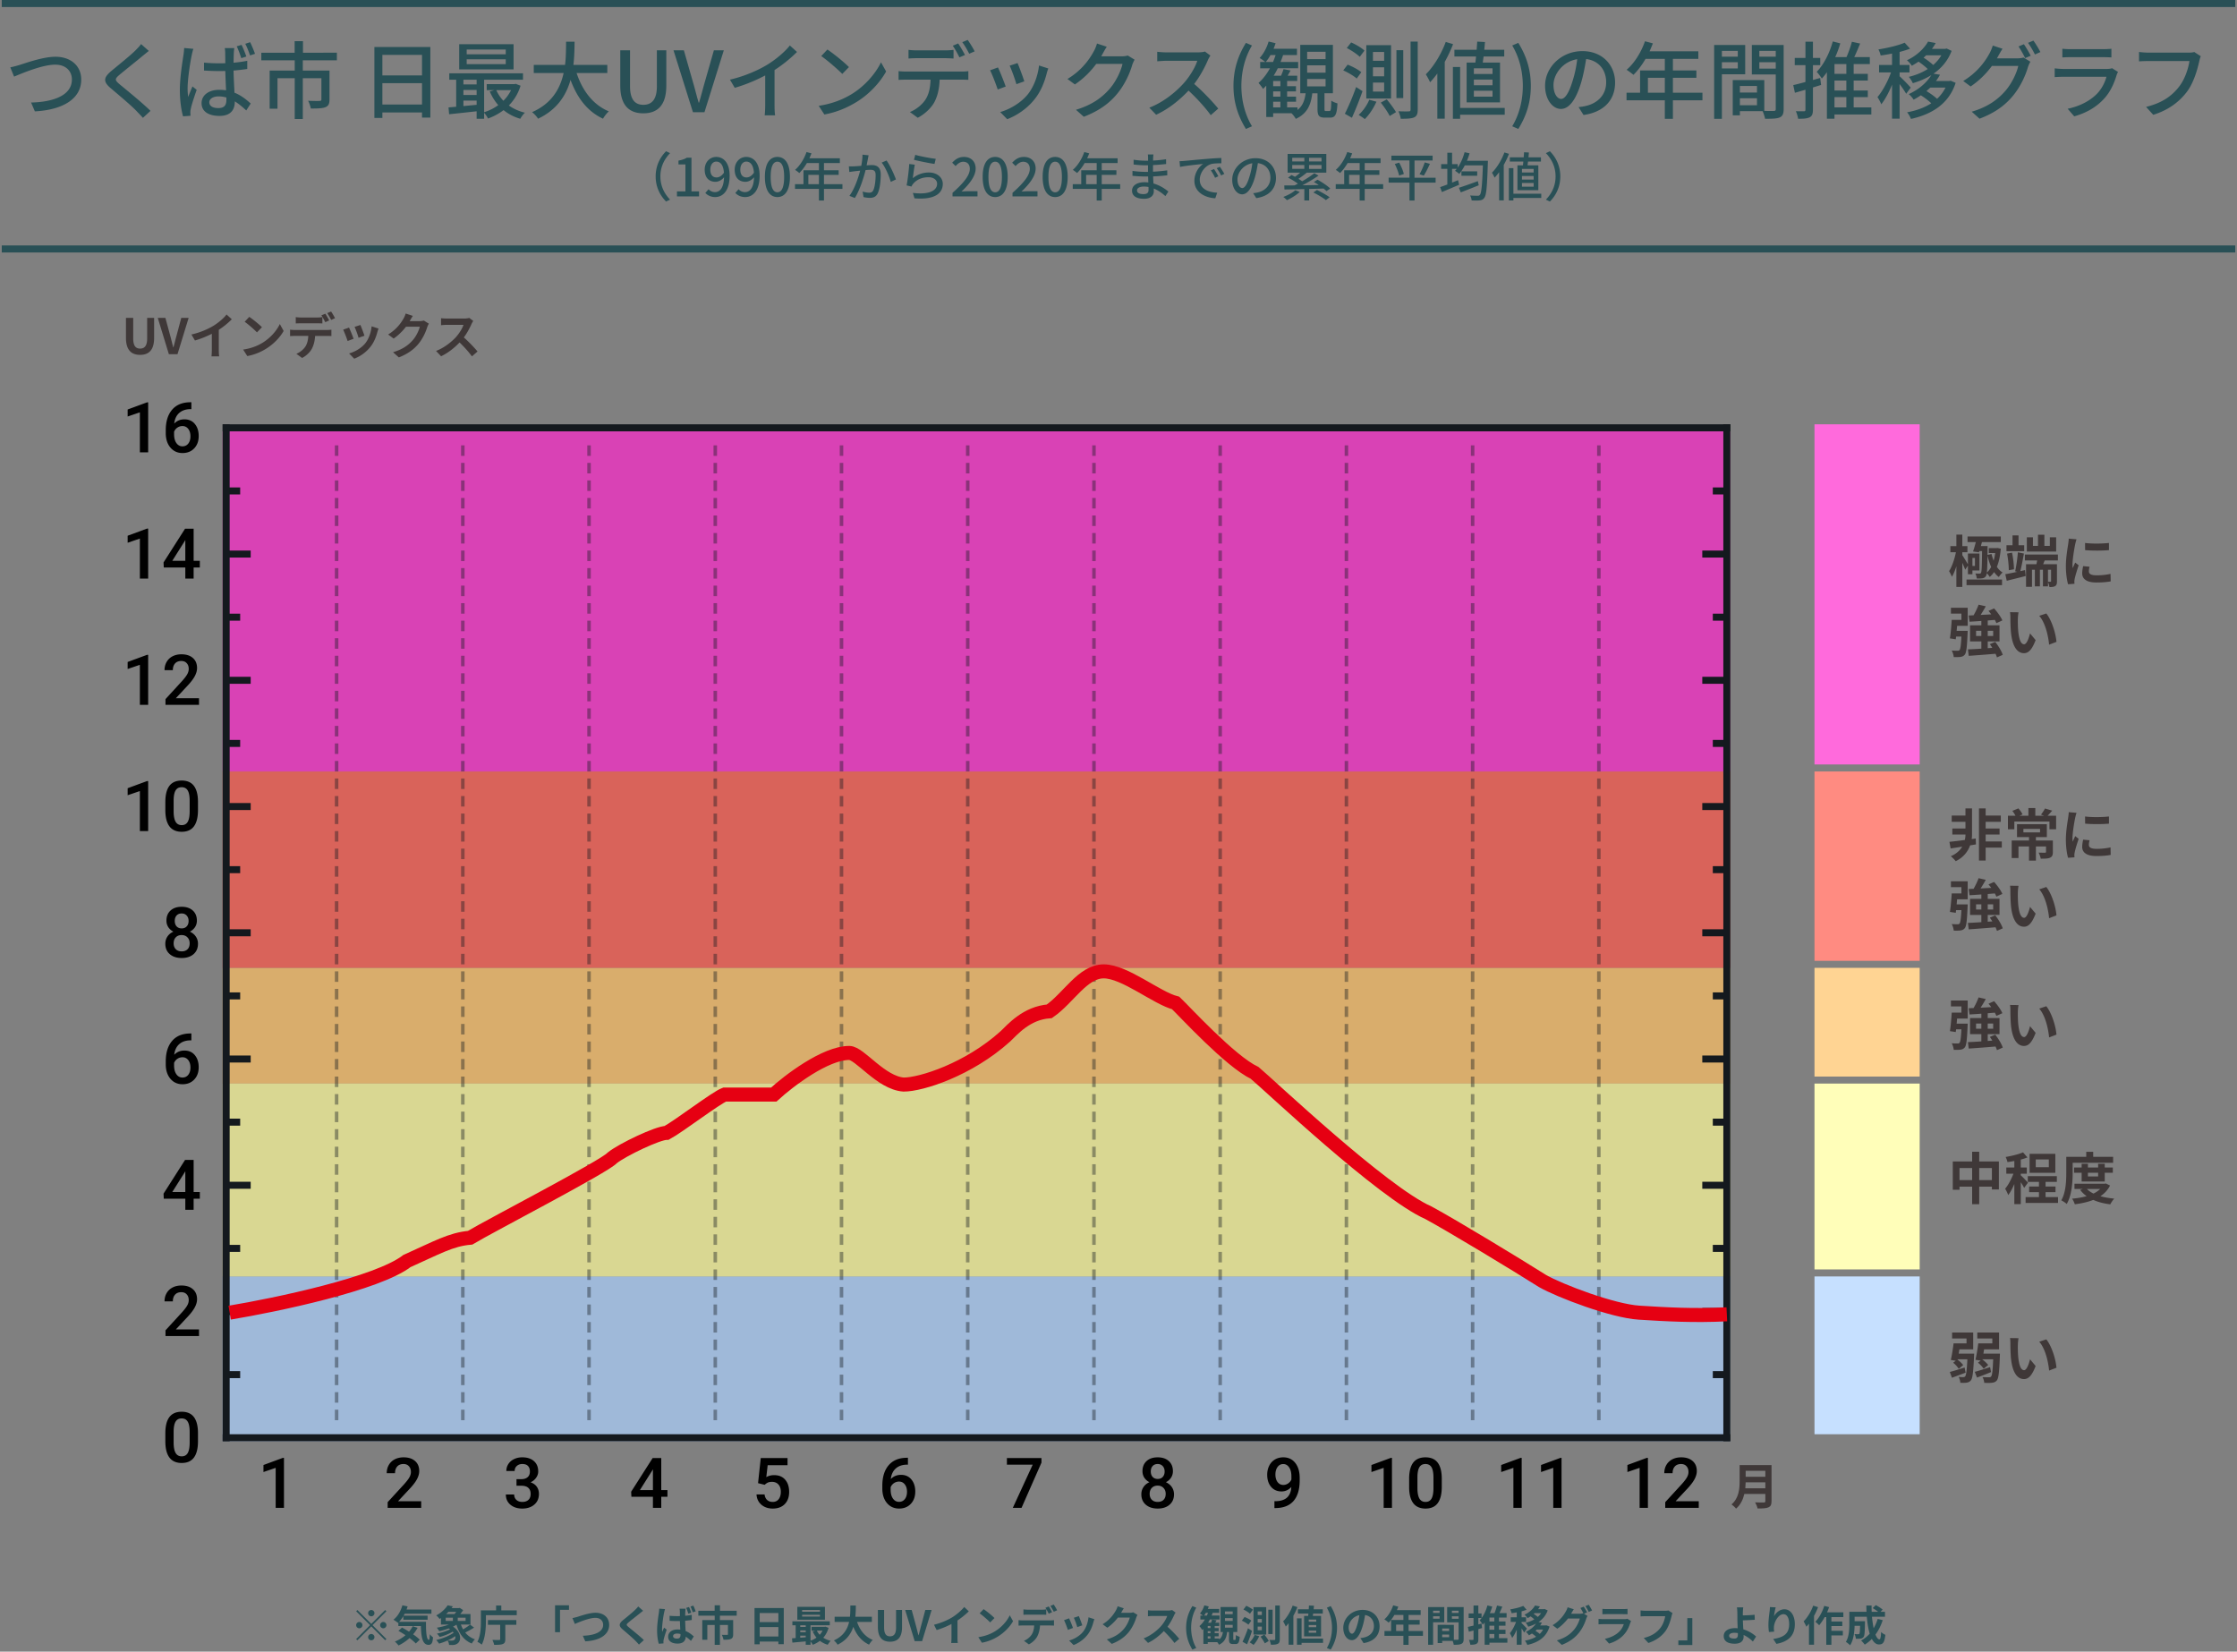
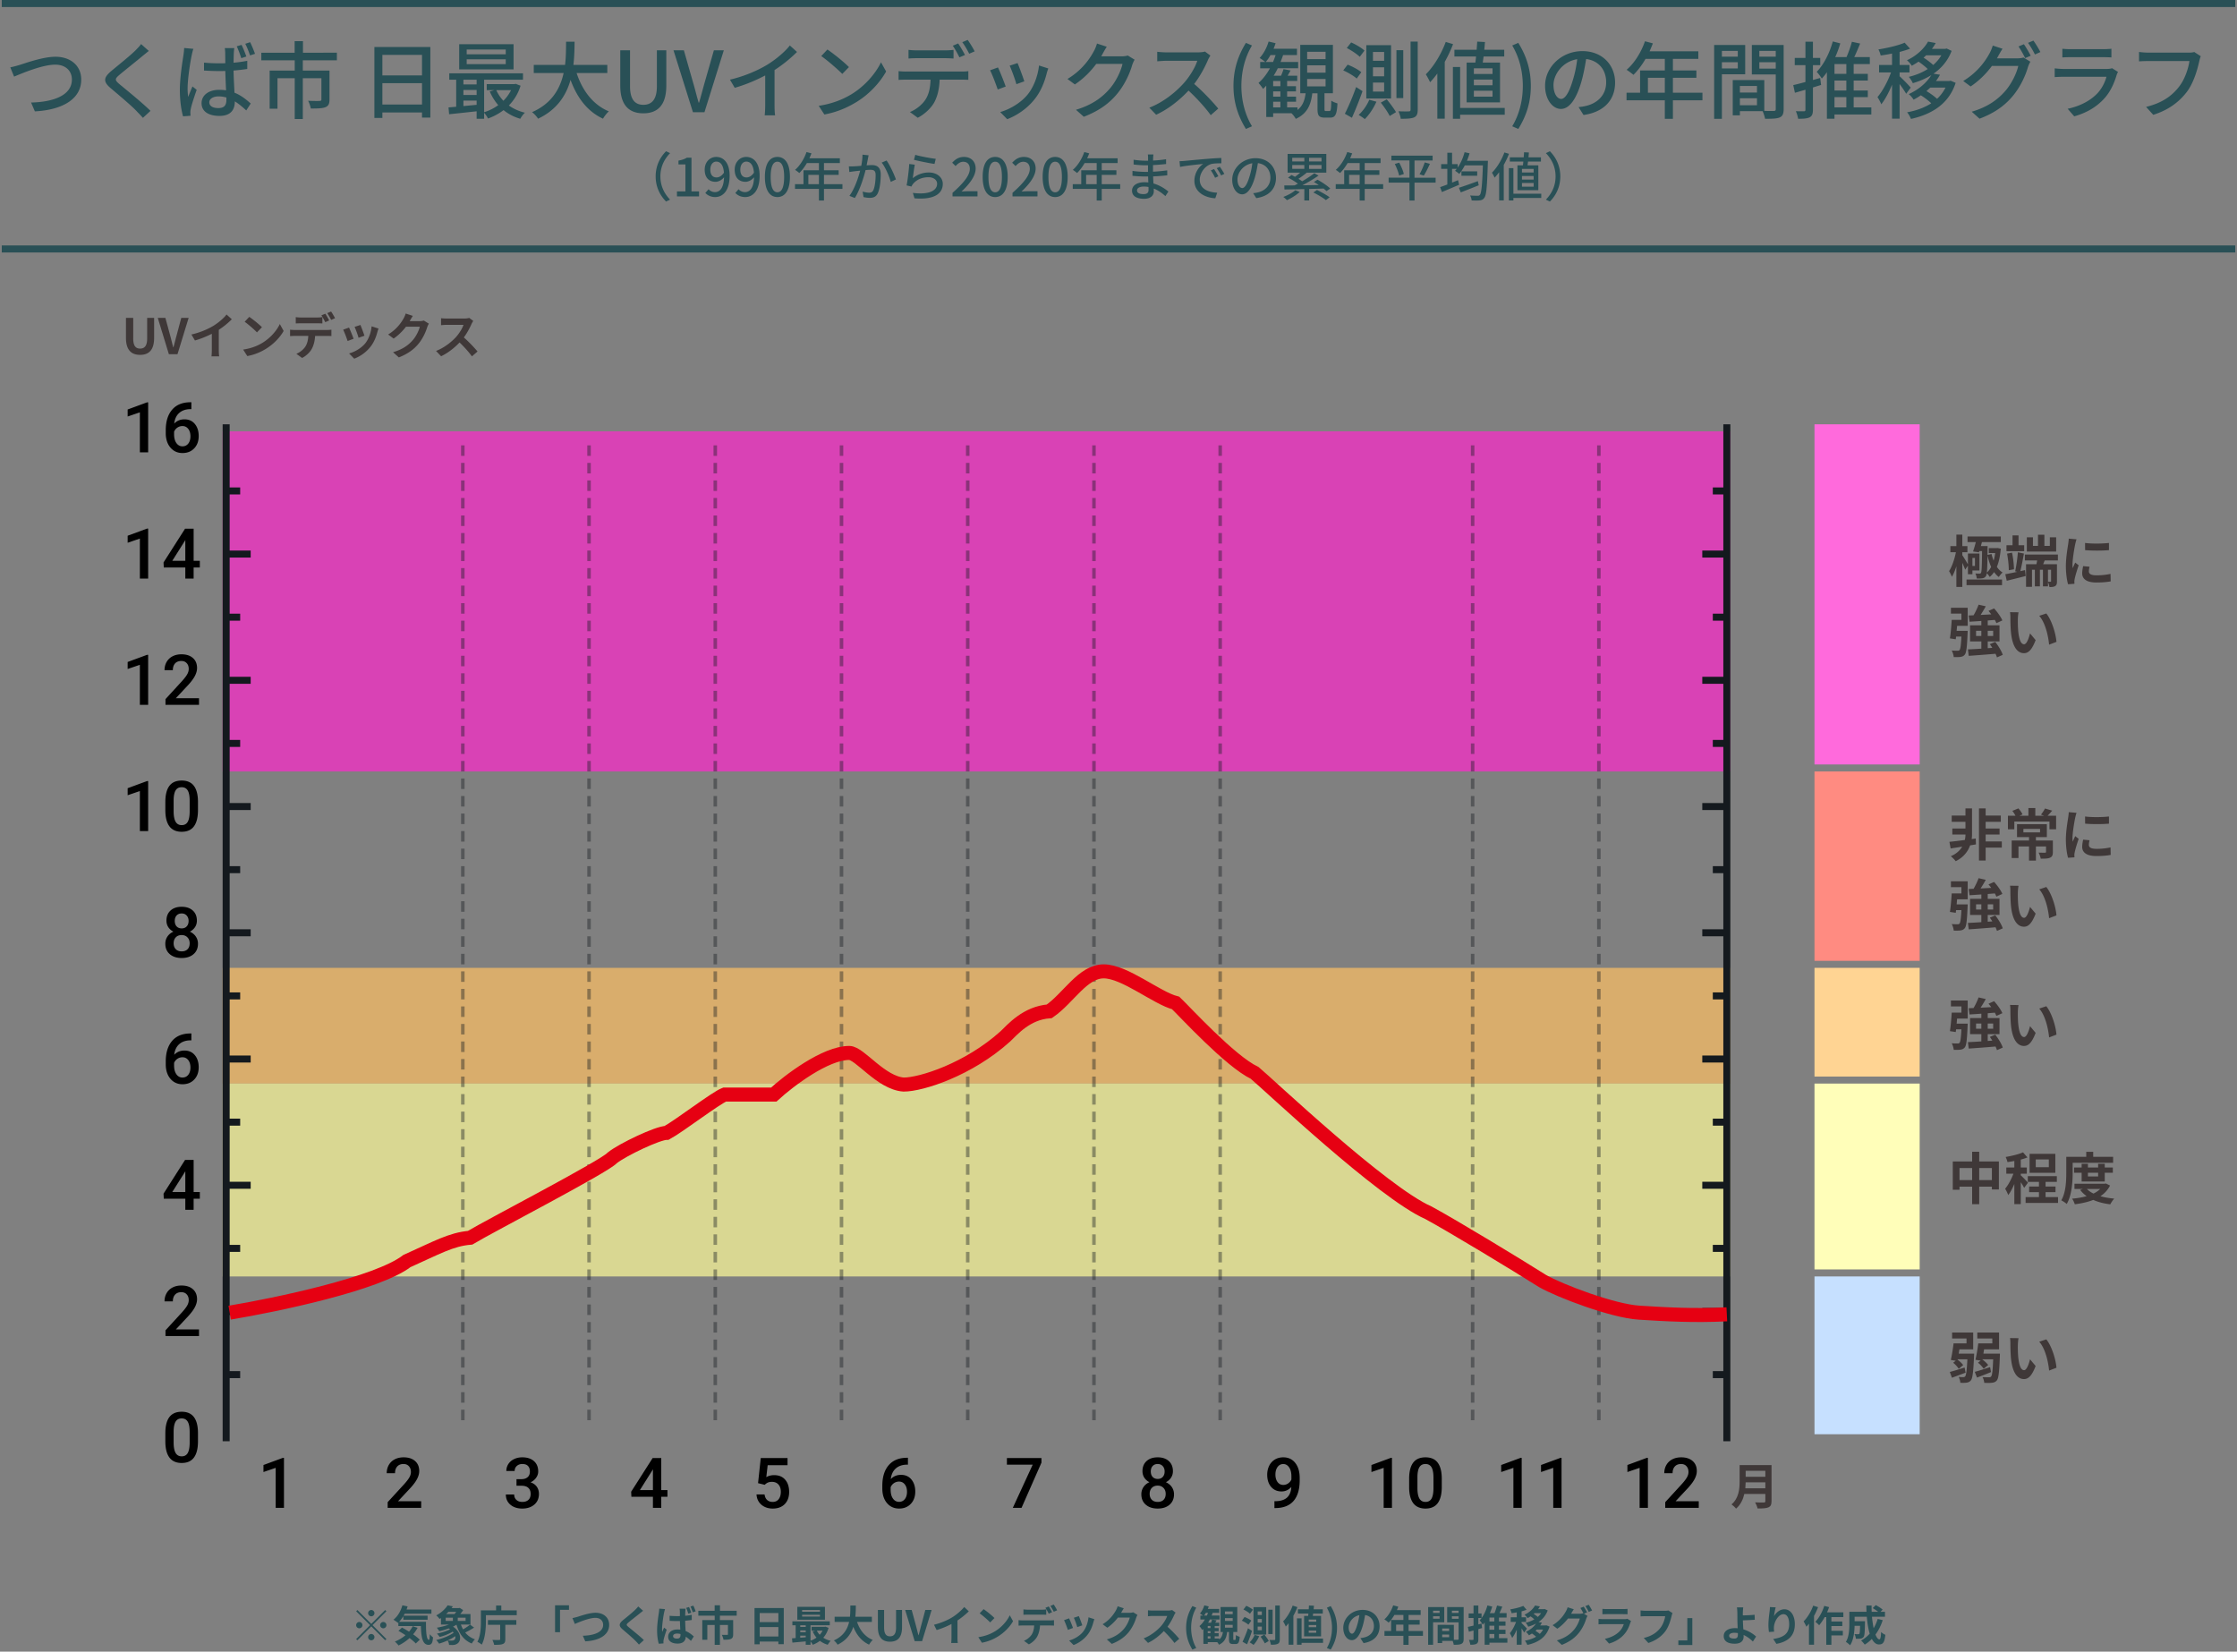
<svg xmlns="http://www.w3.org/2000/svg" width="638" height="471" viewBox="0 0 638 471" fill="none">
  <rect x="0" y="0" width="638" height="471" fill="#808080" stroke="none" />
  <path d="m2.937 19.208 1.08 2.64c2.16-.888 8.016-3.408 11.736-3.408 3.048 0 4.752 1.848 4.752 4.224 0 4.56-5.328 6.432-11.64 6.576l1.08 2.52c7.8-.408 13.224-3.48 13.224-9.048 0-4.152-3.24-6.528-7.32-6.528-3.504 0-8.232 1.704-10.152 2.304-.888.264-1.896.552-2.76.72zm37.296-6.648c-.312.504-1.008 1.2-1.56 1.776-1.608 1.608-5.064 4.344-6.888 5.88-2.232 1.872-2.472 3.048-.168 4.968 2.184 1.848 6.024 5.088 7.32 6.48.576.624 1.248 1.272 1.824 1.944l2.16-1.992c-2.328-2.304-6.816-5.928-8.808-7.584-1.416-1.2-1.416-1.512-.048-2.688 1.68-1.416 4.968-4.008 6.552-5.352.48-.36 1.224-1.008 1.824-1.464l-2.208-1.968zm32.496 2.784c-.336-.96-.936-2.4-1.392-3.312l-1.392.456c.504.912 1.008 2.256 1.368 3.312l1.416-.456zm-2.472.768c-.336-.96-.912-2.424-1.368-3.312l-1.368.408c.456.96.96 2.328 1.296 3.384l1.44-.48zm-17.736-2.424a17.628 17.628 0 0 1-.192 1.968c-.288 1.896-1.032 6.432-1.032 9.96 0 3.216.432 5.88.912 7.56l2.136-.168a12.316 12.316 0 0 1-.048-.888c-.024-.288.048-.768.12-1.08.24-1.224 1.056-3.648 1.68-5.424l-1.2-.96c-.384.888-.864 2.016-1.224 3a17.682 17.682 0 0 1-.168-2.496c0-2.544.744-7.488 1.176-9.408.072-.432.312-1.416.48-1.824l-2.64-.24zm12.048 14.76c0 1.488-.528 2.376-2.304 2.376-1.512 0-2.568-.552-2.568-1.656 0-.984 1.08-1.68 2.664-1.68.768 0 1.488.12 2.208.312v.648zm5.952-11.112c-1.2.24-2.52.432-3.912.552.024-1.104.048-2.112.072-2.712.024-.48.072-.984.144-1.464h-2.712c.072.456.12 1.104.12 1.512 0 .6.024 1.608.024 2.808-.672.024-1.32.024-1.992.024-1.416 0-2.736-.072-4.08-.192v2.256c1.392.072 2.688.144 4.056.144.672 0 1.344 0 2.016-.024.048 1.848.144 3.864.216 5.52-.6-.096-1.248-.144-1.92-.144-3.168 0-5.064 1.632-5.064 3.816 0 2.28 1.896 3.624 5.112 3.624 3.312 0 4.368-1.872 4.368-4.08v-.072c1.08.672 2.16 1.56 3.264 2.592l1.272-1.968c-1.2-1.08-2.664-2.304-4.632-3.096-.072-1.8-.216-3.96-.264-6.312a58.609 58.609 0 0 0 3.912-.456v-2.328zm25.56-.144v-2.16H86.41v-3.288h-2.376v3.288H74.53v2.16h9.528v2.928h-7.152v10.872h2.232v-8.688h4.92v11.64h2.304v-11.64h5.304v6.024c0 .336-.12.432-.528.456-.408.024-1.824.024-3.264-.048.336.6.648 1.536.768 2.208 1.944 0 3.288-.024 4.2-.384.864-.36 1.128-1.008 1.128-2.184V20.12h-7.608v-2.928h9.72zm12.975 12.624V23.72h11.304v6.096h-11.304zm11.304-14.16v5.856h-11.304v-5.856h11.304zM106.776 13.4v20.232h2.28v-1.56h11.304v1.464h2.376V13.4h-15.96zm37.464 2.088h-11.136V14.12h11.136v1.368zm0 2.808h-11.136v-1.392h11.136v1.392zm2.232-5.688h-15.504v7.176h15.504v-7.176zm-.72 13.104a11.31 11.31 0 0 1-2.184 3.024 10.578 10.578 0 0 1-2.016-3.024h4.2zm-13.584 4.536v-1.56h3.768v1.2l-3.768.36zm0-4.584h3.768v1.416h-3.768v-1.416zm3.768-2.928v1.344h-3.768v-1.344h3.768zm11.16 1.176-.384.072h-7.896v1.728h2.16l-1.296.36a14.704 14.704 0 0 0 2.424 3.912A13.812 13.812 0 0 1 138.072 32v-9.264h11.088v-1.824h-21.024v1.824h1.968v7.704c-.792.072-1.536.144-2.184.192l.168 1.944c2.184-.216 5.016-.528 7.848-.84v2.136h2.136v-1.704c.408.432.888 1.152 1.104 1.632 1.584-.576 3.096-1.368 4.44-2.4 1.344 1.104 2.952 1.944 4.776 2.472.264-.528.864-1.344 1.32-1.728-1.728-.432-3.288-1.128-4.584-2.064a13.634 13.634 0 0 0 3.336-5.64l-1.368-.528zm26.112-3.096v-2.304h-9.672c.288-2.376.312-4.68.336-6.624h-2.424c-.024 1.92 0 4.224-.288 6.624h-8.928v2.304h8.52c-.96 4.344-3.288 8.664-9 11.16.624.48 1.344 1.272 1.704 1.872 5.448-2.568 8.04-6.72 9.264-11.064 1.872 5.088 4.776 8.976 9.264 11.064.36-.672 1.104-1.608 1.656-2.088-4.536-1.896-7.56-5.952-9.192-10.944h8.76zm10.272 11.496c3.912 0 6.552-2.136 6.552-7.896v-10.08h-2.688v10.272c0 3.984-1.632 5.28-3.864 5.28-2.208 0-3.792-1.296-3.792-5.28V14.336h-2.784v10.08c0 5.76 2.664 7.896 6.576 7.896zM197.629 32h3.288l5.52-17.664h-2.832l-2.616 9.144c-.576 2.016-1.008 3.744-1.608 5.784h-.12c-.624-2.04-1.008-3.768-1.608-5.784l-2.616-9.144h-2.952L197.629 32zm23.274-12.024a39.81 39.81 0 0 0 6.408-5.16l-2.04-1.848c-1.344 1.728-3.84 3.864-6.264 5.376-2.664 1.656-6.72 3.432-10.824 4.368l1.368 2.328c2.976-.84 6.168-2.184 8.688-3.528v8.544c0 .984-.072 2.304-.144 2.832h2.976c-.12-.528-.168-1.848-.168-2.832v-10.08zm15.072-5.856-1.752 1.872c1.776 1.224 4.752 3.816 6 5.088l1.896-1.944c-1.344-1.392-4.44-3.888-6.144-5.016zm-2.472 16.056 1.608 2.472c3.72-.672 6.768-2.088 9.192-3.576 3.744-2.304 6.696-5.592 8.424-8.688l-1.464-2.616c-1.464 3.072-4.464 6.672-8.328 9.048-2.304 1.416-5.424 2.76-9.432 3.36zm41.712-14.496c-.48-.936-1.344-2.424-1.944-3.288l-1.536.648c.648.912 1.416 2.352 1.896 3.312l1.584-.672zm-5.664.912c.768 0 1.632.048 2.4.096v-2.472c-.744.096-1.656.144-2.4.144h-8.112c-.768 0-1.608-.048-2.328-.144v2.472a33.614 33.614 0 0 1 2.352-.096h8.088zm-11.088 3.816c-.744 0-1.488-.048-2.184-.12v2.496a32.12 32.12 0 0 1 2.184-.072h6.936c-.072 2.136-.408 4.056-1.44 5.664-.936 1.464-2.664 2.856-4.44 3.576l2.232 1.632c2.064-1.08 3.888-2.856 4.752-4.488.912-1.728 1.392-3.84 1.488-6.384h6.168c.624 0 1.464.024 2.016.048v-2.472c-.6.096-1.512.12-2.016.12h-15.696zm15.984-8.376c.672.888 1.464 2.256 1.968 3.288l1.56-.672c-.432-.888-1.344-2.376-1.992-3.264l-1.536.648zm15.768 5.952-2.256.744c.552 1.152 1.632 4.152 1.92 5.28l2.256-.816c-.312-1.056-1.488-4.2-1.92-5.208zm6.12.696c-.336 3.024-1.536 6.144-3.192 8.208-1.992 2.472-5.16 4.296-7.872 5.064l1.992 2.04c2.712-1.056 5.688-2.976 7.896-5.808 1.68-2.136 2.712-4.68 3.36-7.224.096-.408.24-.84.456-1.44l-2.64-.84zm-11.712.552-2.256.816c.528.936 1.776 4.2 2.184 5.472l2.28-.84c-.456-1.296-1.656-4.344-2.208-5.448zm37.008-3.408c-.456.168-1.128.24-1.8.24h-5.76c.12-.192.24-.408.336-.6.264-.48.768-1.416 1.248-2.136l-2.784-.912c-.192.696-.6 1.68-.888 2.16-1.128 2.112-3.36 5.448-7.536 7.944l2.112 1.56c2.52-1.68 4.56-3.792 6.096-5.856h7.488c-.432 2.016-1.872 5.04-3.648 7.08-2.136 2.472-4.992 4.608-9.624 6l2.232 1.992c4.488-1.728 7.392-3.936 9.6-6.648 2.16-2.64 3.576-5.856 4.224-8.16.168-.48.432-1.08.672-1.464l-1.968-1.2zm22.025-1.128c-.408.144-1.2.24-2.088.24h-8.904c-.744 0-2.136-.096-2.616-.168v2.712c.384-.024 1.68-.144 2.616-.144h8.808c-.576 1.872-2.184 4.512-3.816 6.336-2.376 2.664-5.976 5.544-9.864 7.032l1.944 2.016c3.456-1.584 6.672-4.152 9.24-6.888 2.376 2.208 4.776 4.848 6.336 7.008l2.136-1.872c-1.488-1.824-4.392-4.92-6.864-7.032 1.68-2.16 3.096-4.872 3.936-6.84.168-.408.528-1.008.696-1.248l-1.56-1.152zm11.688 22.08 1.728-.768c-2.064-3.432-3.024-7.488-3.024-11.52 0-4.008.96-8.064 3.024-11.52l-1.728-.744c-2.232 3.624-3.552 7.536-3.552 12.264 0 4.776 1.32 8.64 3.552 12.288zm17.46-14.256h5.256v2.112h-5.256V22.52zm0-3.888h5.256v2.088h-5.256v-2.088zm0-3.864h5.256v2.088h-5.256v-2.088zM363.108 29h2.064v1.632h-2.064V29zm2.064-4.416h-2.064v-1.488h2.064v1.488zm0 2.976h-2.064v-1.488h2.064v1.488zm-4.176-9.888c.48-.552.936-1.224 1.344-1.968h1.464c-.216.672-.456 1.32-.72 1.968h-2.088zm17.136 13.992c-.336 0-.384-.072-.384-.648V26.6h2.4V12.8h-9.312v13.8h1.536c-.264 1.968-.816 3.6-2.328 4.752v-.72h-2.952V29h2.544v-1.44h-2.544v-1.488h2.52v-1.488h-2.52v-1.488h2.88v-1.512h-2.736c.264-.456.552-.984.84-1.488l-2.016-.384c-.144.552-.432 1.248-.696 1.872h-2.112c.432-.672.816-1.368 1.176-2.112h5.808v-1.8h-5.016c.264-.648.504-1.296.72-1.968h3.96v-1.8h-6.672a21 21 0 0 0 .576-1.584l-1.992-.48c-.504 1.752-1.44 3.504-2.568 4.704.456.24 1.2.792 1.608 1.128h-1.44v1.8h2.784c-.912 1.656-2.016 3.096-3.264 4.176.384.432 1.08 1.32 1.296 1.704.312-.288.624-.6.912-.936v8.952h1.968v-1.08h5.28l-.048.024c.408.336.984 1.128 1.224 1.584 3.264-1.488 4.32-4.008 4.704-7.296h1.488v4.44c0 1.896.384 2.496 2.064 2.496h1.56c1.416 0 1.92-.84 2.064-4.056-.528-.144-1.344-.456-1.752-.792-.048 2.616-.144 2.976-.552 2.976h-1.008zm13.44-12.48h3.192v2.568h-3.192v-2.568zm0 4.368h3.192v2.568h-3.192v-2.568zm0-8.736h3.192v2.52h-3.192v-2.52zm-1.896-1.944v15.216h7.056V12.872h-7.056zm4.128 16.392c.936 1.176 2.064 2.808 2.544 3.816l1.8-1.104c-.552-.96-1.728-2.544-2.64-3.648l-1.704.936zm-3.288-.816c-.648 1.608-1.824 3.24-3.024 4.32.48.288 1.344.84 1.751 1.2 1.225-1.2 2.521-3.12 3.313-4.968l-2.04-.552zM402.3 11.864v19.392c0 .384-.144.504-.504.504-.384.024-1.608.024-2.952-.024.288.624.6 1.56.648 2.136 1.92 0 3.12-.072 3.84-.408.744-.36 1.008-.984 1.008-2.232V11.864h-2.04zm-4.032 2.448v13.656h1.944V14.312h-1.944zm-14.16-.624c1.296.672 2.952 1.752 3.696 2.52l1.344-1.776c-.816-.792-2.472-1.752-3.793-2.328l-1.247 1.584zm-1.008 6.384c1.368.6 3.048 1.608 3.84 2.328l1.296-1.8c-.816-.744-2.521-1.632-3.888-2.16l-1.248 1.632zm.456 12.36 2.016 1.152A101.864 101.864 0 0 0 388.596 26l-1.824-1.176c-.96 2.736-2.256 5.76-3.216 7.608zm42.12-11.328h-5.328v-1.632h5.328v1.632zm0 3.216h-5.328v-1.632h5.328v1.632zm0 3.24h-5.328v-1.68h5.328v1.68zm-7.392-9.72v11.352h9.528V17.84h-4.92c.072-.528.144-1.128.24-1.728h5.88v-1.92h-5.688c.072-.744.144-1.512.192-2.208l-2.208-.12c-.048.72-.096 1.512-.168 2.328h-6.336v1.92h6.168c-.048.6-.12 1.2-.192 1.728h-2.496zm-5.952-5.88c-1.296 3.504-3.432 7.008-5.688 9.24.36.528 1.008 1.728 1.224 2.256a27.854 27.854 0 0 0 2.064-2.496v12.888h2.112v-16.2a38.738 38.738 0 0 0 2.376-5.064l-2.088-.624zm16.824 18.816h-12.72V19.112h-2.064v14.76h2.064V32.72h12.72v-1.944zm3.864 6c2.256-3.648 3.576-7.512 3.576-12.288 0-4.728-1.32-8.64-3.576-12.264l-1.728.744c2.063 3.456 3.024 7.512 3.024 11.52 0 4.032-.961 8.088-3.024 11.52l1.728.768zm12.227-8.568c-.96 0-2.184-1.248-2.184-3.984 0-2.928 2.496-6.648 6.768-7.344-.24 2.088-.696 4.248-1.296 6.12-1.104 3.672-2.256 5.208-3.288 5.208zm6.384 4.584c5.808-.816 9-4.272 9-9.24 0-4.992-3.624-8.976-9.336-8.976-5.952 0-10.632 4.584-10.632 9.864 0 3.96 2.16 6.624 4.512 6.624 2.376 0 4.344-2.712 5.784-7.56.648-2.232 1.08-4.536 1.416-6.672 3.648.456 5.712 3.168 5.712 6.624 0 3.84-2.712 6.048-5.76 6.744-.576.144-1.272.264-2.112.336l1.416 2.256zm18.36-6.36v-4.248h4.824v4.248h-4.824zm15.552 0h-8.424v-4.248h6.696v-2.088h-6.696v-3.312h7.248v-2.16h-13.896c.312-.72.648-1.512.936-2.256l-2.256-.6c-1.104 3.192-3.024 6.24-5.232 8.136a17.749 17.749 0 0 1 1.944 1.44c1.224-1.2 2.424-2.784 3.456-4.56h5.496v3.312h-7.056v6.336h-3.864v2.16h10.92v5.304h2.304v-5.304h8.424v-2.16zm10.08-11.928v1.656h-4.536v-1.656h4.536zm-4.536 5.016v-1.776h4.536v1.776h-4.536zm6.648 1.656v-8.352h-8.856v21.072h2.208v-12.72h6.648zm4.032-1.608v-1.824h4.68v1.824h-4.68zm4.68-5.064v1.656h-4.68v-1.656h4.68zm-10.224 15.504v-1.992h4.872v1.992h-4.872zm4.872-5.496v1.872h-4.872v-1.872h4.872zm7.608-11.688h-9.072v8.4h6.816v9.864c0 .408-.12.528-.552.552-.384 0-1.536.024-2.712-.024v-8.784h-9v10.056h2.04v-1.2h6.48c.288.624.6 1.584.696 2.184 2.016 0 3.336-.024 4.176-.384.864-.384 1.128-1.104 1.128-2.376V12.824zm10.416 9.408-2.064.576v-4.224h2.088V16.52h-2.088v-4.632h-2.136v4.632h-3.048v2.064h3.048v4.8c-1.32.36-2.52.672-3.48.888l.48 2.184 3-.864v5.688c0 .336-.12.456-.432.456s-1.296 0-2.304-.024c.288.624.576 1.584.648 2.16 1.584 0 2.616-.072 3.312-.432.672-.36.912-.984.912-2.16v-6.336c.768-.24 1.56-.48 2.328-.72l-.264-1.992zm4.08 5.472h3.384v2.928h-3.384v-2.928zm3.384-6.648h-3.384v-2.784h3.384v2.784zm0 4.752h-3.384v-2.832h3.384v2.832zm7.128 4.824h-5.04v-2.928h4.032v-1.896h-4.032v-2.832h4.032v-1.92h-4.032v-2.784h4.608V16.28h-4.44c.576-1.2 1.152-2.568 1.68-3.864l-2.352-.504c-.336 1.296-.936 3-1.536 4.368h-3.216a29.475 29.475 0 0 0 1.44-3.912l-2.136-.552c-.936 3.384-2.568 6.6-4.584 8.664.432.456 1.176 1.464 1.464 1.92a18.19 18.19 0 0 0 1.44-1.8v13.248h2.16v-1.2h10.512v-2.016zm11.232-5.64c-.432-.552-2.472-2.64-3.168-3.24v-1.104h2.808v-2.112h-2.808v-3.72c1.08-.288 2.112-.6 2.976-.936l-1.536-1.704c-1.8.792-4.824 1.488-7.488 1.92.264.48.552 1.224.648 1.728a43.62 43.62 0 0 0 3.24-.552v3.264h-3.696v2.112h3.408c-.912 2.544-2.448 5.4-3.864 7.032.336.528.864 1.44 1.08 2.064 1.08-1.344 2.184-3.408 3.072-5.592v9.696h2.16V23.96c.72.984 1.512 2.112 1.872 2.784l1.296-1.752zm9.936-.024a11.463 11.463 0 0 1-2.424 3.216c-.792-.744-1.968-1.584-3.024-2.208.384-.336.744-.672 1.104-1.008h4.344zm-1.2-9.192c-.6 1.032-1.392 1.944-2.328 2.76-.72-.696-1.8-1.488-2.736-2.088.24-.216.504-.456.72-.672h4.344zm2.664 7.248-.408.072h-3.792c.432-.576.816-1.176 1.152-1.776l-1.848-.312c2.28-1.584 4.104-3.696 5.16-6.504l-1.416-.672-.384.096h-3.816c.408-.528.768-1.104 1.08-1.656l-2.184-.408c-1.056 1.848-3.024 3.912-6.024 5.328.456.336 1.104 1.08 1.392 1.56.696-.384 1.32-.768 1.92-1.176.888.6 1.92 1.416 2.616 2.112-1.608 1.032-3.48 1.776-5.4 2.232.408.432.912 1.248 1.152 1.8 1.872-.552 3.672-1.296 5.28-2.304-1.2 1.944-3.336 4.008-6.456 5.424.456.336 1.104 1.056 1.392 1.584a17.443 17.443 0 0 0 2.064-1.248c1.056.648 2.184 1.512 2.976 2.28-1.968 1.272-4.344 2.112-6.888 2.568.408.456.912 1.344 1.104 1.896 5.88-1.32 10.776-4.224 12.744-10.296l-1.416-.6zm13.176-6.384c.144-.216.24-.408.36-.624.264-.48.768-1.392 1.248-2.112l-2.784-.912c-.192.696-.6 1.656-.888 2.16a20.528 20.528 0 0 1-7.536 7.944l2.112 1.56c2.496-1.68 4.56-3.792 6.072-5.856h7.512c-.432 2.016-1.872 5.016-3.648 7.08-2.136 2.472-4.992 4.608-9.624 5.976l2.232 1.992c4.488-1.704 7.392-3.912 9.6-6.624 2.16-2.64 3.576-5.856 4.224-8.16.168-.48.432-1.08.672-1.464l-1.968-1.2c-.456.168-1.128.24-1.8.24h-5.784zm6.168-3.384c.648.912 1.416 2.352 1.896 3.312l1.584-.672c-.48-.936-1.344-2.424-1.944-3.288l-1.536.648zm2.712-1.032c.672.912 1.464 2.28 1.968 3.312l1.56-.696a28.37 28.37 0 0 0-1.992-3.264l-1.536.648zm23.976 7.224c-.312.12-.888.216-1.536.216h-12.288c-.696 0-1.608-.072-2.544-.168v2.496a36.094 36.094 0 0 1 2.544-.096h12.216c-.432 1.584-1.296 3.384-2.664 4.8-1.968 2.04-4.92 3.6-8.4 4.32l1.872 2.16c3.072-.864 6.12-2.376 8.592-5.112 1.776-1.968 2.832-4.392 3.528-6.744.048-.192.24-.552.36-.816l-1.68-1.056zm-14.184-3.072a34.51 34.51 0 0 1 2.28-.072h9.336a34.4 34.4 0 0 1 2.376.072v-2.472c-.6.072-1.584.12-2.352.12h-9.36a22.2 22.2 0 0 1-2.28-.12v2.472zm37.632-1.536c-.528.144-1.128.168-1.536.168h-11.64c-.792 0-1.92-.096-2.592-.192v2.688c.6-.048 1.56-.096 2.592-.096h11.784c-.312 2.208-1.344 5.28-3 7.368-1.968 2.52-4.68 4.56-9.36 5.712l2.04 2.256c4.368-1.368 7.368-3.672 9.552-6.504 1.944-2.544 3.048-6.36 3.576-8.808.12-.48.24-1.008.432-1.392l-1.848-1.2zM189.966 57.47l1.14-.54c-1.635-1.71-2.76-3.87-2.76-6.63s1.125-4.92 2.76-6.63l-1.14-.54c-1.71 1.725-2.97 4.125-2.97 7.17s1.26 5.445 2.97 7.17zm3.105-1.47h6.3v-1.425h-2.16V44.96h-1.305c-.63.39-1.365.645-2.4.84v1.095h1.98v7.68h-2.415V56zm11.3-5.4c-1.155 0-1.785-.81-1.785-2.22 0-1.44.75-2.295 1.695-2.295 1.2 0 2.025.99 2.19 3.165-.66.96-1.425 1.35-2.1 1.35zm-3.21 4.425c.645.66 1.545 1.17 2.82 1.17 2.13 0 4.11-1.74 4.11-6.09 0-3.645-1.71-5.355-3.825-5.355-1.785 0-3.285 1.44-3.285 3.63 0 2.31 1.245 3.465 3.09 3.465.84 0 1.785-.495 2.43-1.29-.105 3.15-1.26 4.23-2.595 4.23-.705 0-1.38-.33-1.815-.825l-.93 1.065zm11.765-4.425c-1.155 0-1.785-.81-1.785-2.22 0-1.44.75-2.295 1.695-2.295 1.2 0 2.025.99 2.19 3.165-.66.96-1.425 1.35-2.1 1.35zm-3.21 4.425c.645.66 1.545 1.17 2.82 1.17 2.13 0 4.11-1.74 4.11-6.09 0-3.645-1.71-5.355-3.825-5.355-1.785 0-3.285 1.44-3.285 3.63 0 2.31 1.245 3.465 3.09 3.465.84 0 1.785-.495 2.43-1.29-.105 3.15-1.26 4.23-2.595 4.23-.705 0-1.38-.33-1.815-.825l-.93 1.065zm12.004 1.17c2.16 0 3.57-1.92 3.57-5.76 0-3.81-1.41-5.685-3.57-5.685-2.175 0-3.57 1.86-3.57 5.685 0 3.84 1.395 5.76 3.57 5.76zm0-1.365c-1.125 0-1.92-1.2-1.92-4.395 0-3.165.795-4.32 1.92-4.32s1.92 1.155 1.92 4.32c0 3.195-.795 4.395-1.92 4.395zm8.825-2.31v-2.655h3.015v2.655h-3.015zm9.72 0H235v-2.655h4.185V48.56H235v-2.07h4.53v-1.35h-8.685c.195-.45.405-.945.585-1.41l-1.41-.375c-.69 1.995-1.89 3.9-3.27 5.085.345.21.945.66 1.215.9.765-.75 1.515-1.74 2.16-2.85h3.435v2.07h-4.41v3.96h-2.415v1.35h6.825v3.315H235V53.87h5.265v-1.35zm5.715-8.415c.015.96-.135 2.085-.345 3.18-.84.075-1.635.135-2.115.15-.495.015-.93.03-1.425 0l.135 1.62c.42-.075 1.095-.165 1.485-.21.33-.045.93-.105 1.605-.18-.525 2.01-1.59 5.205-3.06 7.185l1.545.615c1.455-2.37 2.505-5.775 3.06-7.965.555-.045 1.05-.075 1.35-.075.945 0 1.515.21 1.515 1.485 0 1.545-.21 3.405-.66 4.335-.27.57-.69.705-1.215.705-.405 0-1.23-.135-1.83-.315l.255 1.56c.48.12 1.2.225 1.755.225 1.05 0 1.815-.285 2.295-1.29.63-1.275.855-3.63.855-5.385 0-2.07-1.095-2.67-2.535-2.67-.345 0-.87.03-1.485.075.135-.675.27-1.395.36-1.845.06-.33.135-.705.21-1.02l-1.755-.18zm5.475 2.265c1.05 1.275 2.175 3.93 2.595 5.505l1.47-.705c-.48-1.395-1.755-4.155-2.67-5.4l-1.395.6zm9.21-.795c1.14.3 4.41.975 5.865 1.17l.345-1.455c-1.305-.135-4.5-.72-5.835-1.14l-.375 1.425zm.24 1.395-1.59-.21c-.09 1.68-.465 4.71-.75 6.105l1.38.33c.12-.255.255-.51.495-.795 1.005-1.185 2.535-1.86 4.38-1.86 1.425 0 2.445.765 2.445 1.86 0 1.965-2.325 3.195-6.915 2.61l.465 1.545c5.79.48 8.07-1.44 8.07-4.125 0-1.755-1.53-3.24-3.945-3.24a7.17 7.17 0 0 0-4.605 1.62c.12-.915.375-2.91.57-3.84zM271.66 56h7.125v-1.47h-2.76c-.54 0-1.23.045-1.8.105 2.34-2.235 4.035-4.44 4.035-6.57 0-1.995-1.305-3.315-3.33-3.315-1.44 0-2.415.63-3.36 1.65l.975.96c.585-.675 1.305-1.23 2.175-1.23 1.23 0 1.875.825 1.875 2.025 0 1.815-1.68 3.96-4.935 6.84V56zm12.17.195c2.16 0 3.57-1.92 3.57-5.76 0-3.81-1.41-5.685-3.57-5.685-2.175 0-3.57 1.86-3.57 5.685 0 3.84 1.395 5.76 3.57 5.76zm0-1.365c-1.125 0-1.92-1.2-1.92-4.395 0-3.165.795-4.32 1.92-4.32s1.92 1.155 1.92 4.32c0 3.195-.795 4.395-1.92 4.395zm4.939 1.17h7.125v-1.47h-2.76c-.54 0-1.23.045-1.8.105 2.34-2.235 4.035-4.44 4.035-6.57 0-1.995-1.305-3.315-3.33-3.315-1.44 0-2.415.63-3.36 1.65l.975.96c.585-.675 1.305-1.23 2.175-1.23 1.23 0 1.875.825 1.875 2.025 0 1.815-1.68 3.96-4.935 6.84V56zm12.17.195c2.16 0 3.57-1.92 3.57-5.76 0-3.81-1.41-5.685-3.57-5.685-2.175 0-3.57 1.86-3.57 5.685 0 3.84 1.395 5.76 3.57 5.76zm0-1.365c-1.125 0-1.92-1.2-1.92-4.395 0-3.165.795-4.32 1.92-4.32s1.92 1.155 1.92 4.32c0 3.195-.795 4.395-1.92 4.395zm8.825-2.31v-2.655h3.015v2.655h-3.015zm9.72 0h-5.265v-2.655h4.185V48.56h-4.185v-2.07h4.53v-1.35h-8.685c.195-.45.405-.945.585-1.41l-1.41-.375c-.69 1.995-1.89 3.9-3.27 5.085.345.21.945.66 1.215.9.765-.75 1.515-1.74 2.16-2.85h3.435v2.07h-4.41v3.96h-2.415v1.35h6.825v3.315h1.44V53.87h5.265v-1.35zm8.085 1.635c0 .96-.615 1.2-1.455 1.2-1.275 0-1.83-.435-1.83-1.065 0-.615.675-1.095 1.935-1.095.465 0 .9.045 1.335.12.015.345.015.63.015.84zm5.655.465c-.855-.705-2.325-1.755-4.245-2.295-.045-.645-.09-1.35-.105-2.025 1.425-.06 2.655-.15 4.035-.315l-.015-1.41a44.76 44.76 0 0 1-4.05.39v-1.89c1.41-.06 2.655-.195 3.735-.3l-.015-1.365c-1.305.195-2.46.315-3.705.375 0-.3.015-.57.015-.735.015-.405.06-.735.09-1.005h-1.59c.03.24.06.675.06.945v.84h-.765c-.96 0-2.445-.12-3.36-.285v1.365c.87.12 2.385.225 3.375.225h.735v1.875h-.765c-.9 0-2.73-.105-3.66-.285l-.015 1.41c1.035.12 2.715.195 3.66.195h.81c.015.54.03 1.14.06 1.695-.36-.03-.72-.06-1.095-.06-2.22 0-3.555.99-3.555 2.4 0 1.5 1.215 2.325 3.465 2.325 1.935 0 2.745-1.035 2.745-2.16 0-.21-.015-.465-.015-.765 1.335.54 2.475 1.38 3.315 2.16l.855-1.305zm13.02-6.42-.9.39c.45.645.84 1.335 1.2 2.1l.93-.42c-.315-.63-.87-1.545-1.23-2.07zm1.665-.645-.9.405c.48.645.87 1.305 1.26 2.07l.915-.45c-.33-.615-.915-1.515-1.275-2.025zm-11.505-1.59.15 1.635c1.665-.36 5.31-.72 6.6-.855-1.2.765-2.505 2.565-2.505 4.815 0 3.27 3.045 4.83 5.955 4.98l.54-1.59c-2.445-.12-4.965-1.005-4.965-3.72 0-1.755 1.305-3.855 3.27-4.455.78-.195 2.07-.21 2.895-.21l-.015-1.515c-1.005.03-2.505.12-4.08.255-2.73.225-5.385.48-6.465.585-.3.03-.81.06-1.38.075zm17.895 7.665c-.6 0-1.365-.78-1.365-2.49 0-1.83 1.56-4.155 4.23-4.59a20.58 20.58 0 0 1-.81 3.825c-.69 2.295-1.41 3.255-2.055 3.255zm3.99 2.865c3.63-.51 5.625-2.67 5.625-5.775 0-3.12-2.265-5.61-5.835-5.61-3.72 0-6.645 2.865-6.645 6.165 0 2.475 1.35 4.14 2.82 4.14 1.485 0 2.715-1.695 3.615-4.725.405-1.395.675-2.835.885-4.17 2.28.285 3.57 1.98 3.57 4.14 0 2.4-1.695 3.78-3.6 4.215-.36.09-.795.165-1.32.21l.885 1.41zm11.13-2.25c-.795.735-2.175 1.44-3.42 1.92.315.195.81.675 1.05.915 1.215-.555 2.685-1.455 3.645-2.34l-1.275-.495zm-.87-7.185h3.45v1.095h-3.45V47.06zm0-2.07h3.45v1.05h-3.45v-1.05zm8.355 1.05h-3.555v-1.05h3.555v1.05zm0 2.115h-3.555V47.06h3.555v1.095zm2.49 5.61c-.795-.78-2.385-1.845-3.645-2.52l-1.02.66c.45.255.93.54 1.395.855-1.59.03-3.195.06-4.68.075 1.56-.81 3.27-1.83 4.605-2.76l-1.2-.675c-.9.705-2.175 1.545-3.465 2.295a14.6 14.6 0 0 0-1.065-.705c.75-.48 1.605-1.11 2.34-1.725l-.06-.03h5.67v-5.34h-11.04v5.34h3.585c-.45.405-.975.825-1.47 1.185-.345-.18-.675-.36-.99-.51l-.99.75c.93.465 2.04 1.14 2.805 1.725-.33.165-.645.33-.945.48-1.095.015-2.1.015-2.94.015l.045 1.155c1.53-.03 3.51-.06 5.67-.12v3.255h1.38v-3.285c1.35-.03 2.745-.075 4.11-.12.33.27.615.51.825.735l1.08-.735zm-4.815 1.125c1.245.615 2.805 1.545 3.57 2.175l1.065-.81c-.84-.63-2.43-1.515-3.615-2.085l-1.02.72zm10.185-2.37v-2.655h3.015v2.655h-3.015zm9.72 0h-5.265v-2.655h4.185V48.56h-4.185v-2.07h4.53v-1.35h-8.685c.195-.45.405-.945.585-1.41l-1.41-.375c-.69 1.995-1.89 3.9-3.27 5.085.345.21.945.66 1.215.9.765-.75 1.515-1.74 2.16-2.85h3.435v2.07h-4.41v3.96h-2.415v1.35h6.825v3.315h1.44V53.87h5.265v-1.35zm14.955-1.845h-6.015v-4.92h5.16V44.39h-11.76v1.365h5.16v4.92h-5.94v1.41h5.94v5.1h1.44v-5.1h6.015v-1.41zm-11.64-3.915c.54 1.05 1.05 2.445 1.245 3.3l1.335-.45c-.195-.87-.765-2.205-1.32-3.24l-1.26.39zm8.265 3.315c.555-.84 1.215-2.19 1.755-3.36l-1.485-.405c-.33 1.05-.96 2.475-1.47 3.375l1.2.39zm15.42 1.575c-1.965.735-4.08 1.47-5.4 1.89l.54 1.32a268.65 268.65 0 0 0 5.115-2.025l-.255-1.185zm-4.68-2.79v1.26h4.5v-1.26h-4.5zm1.575-3.015c.285-.69.54-1.41.75-2.13l-1.425-.315c-.42 1.59-1.11 3.165-1.965 4.38v-.975h-1.605V43.55h-1.35v3.255h-1.755v1.335h1.755v4.47c-.78.3-1.485.555-2.055.75l.51 1.41a456.73 456.73 0 0 0 4.905-2.085l-.3-1.305c-.57.24-1.14.465-1.71.69v-3.93h1.335c-.15.21-.315.39-.48.57.33.195.93.645 1.2.885.555-.66 1.095-1.5 1.575-2.43h5.16c-.195 5.7-.42 7.92-.87 8.415-.165.195-.33.255-.63.24-.375 0-1.215 0-2.16-.075.255.405.435 1.005.45 1.41.885.045 1.785.06 2.31-.015.57-.075.93-.195 1.29-.705.615-.75.81-3.135 1.02-9.885.015-.195.03-.705.03-.705h-5.985zm19.02 3.345h-3.33v-1.02h3.33v1.02zm0 2.01h-3.33v-1.02h3.33v1.02zm0 2.025h-3.33v-1.05h3.33v1.05zm-4.62-6.075v7.095h5.955V47.15h-3.075c.045-.33.09-.705.15-1.08h3.675v-1.2h-3.555a51.8 51.8 0 0 0 .12-1.38l-1.38-.075c-.03.45-.06.945-.105 1.455h-3.96v1.2h3.855c-.03.375-.075.75-.12 1.08h-1.56zm-3.72-3.675c-.81 2.19-2.145 4.38-3.555 5.775.225.33.63 1.08.765 1.41.435-.465.87-.99 1.29-1.56v8.055h1.32V47.03c.57-1.02 1.08-2.1 1.485-3.165l-1.305-.39zm10.515 11.76h-7.95v-7.29h-1.29v9.225h1.29v-.72h7.95v-1.215zm2.46-12.105-1.14.54c1.635 1.71 2.76 3.87 2.76 6.63s-1.125 4.92-2.76 6.63l1.14.54c1.71-1.725 2.97-4.125 2.97-7.17s-1.26-5.445-2.97-7.17zM.5 0h637v2H.5zM.5 70h637v2H.5z" fill="#295056" />
  <path d="M567.884 161.664c-.352.656-.752 1.216-1.232 1.616.112-.88.16-2.384.192-4.896.256 1.184.592 2.288 1.04 3.28zm-3.488-4.16.112-.352h.784c-.048 4.32-.096 5.856-.304 6.208-.112.176-.24.224-.448.208-.224.016-.656 0-1.168-.032.224.384.384 1.008.4 1.44.608.016 1.2 0 1.6-.064.432-.064.736-.224 1.024-.64.096-.16.176-.4.24-.8.304.272.656.736.832 1.056.464-.384.88-.848 1.248-1.392.4.56.848 1.04 1.36 1.408.256-.416.72-.992 1.072-1.28-.64-.384-1.184-.944-1.632-1.616.576-1.376.944-3.104 1.12-5.184l-.928-.192-.272.032h-2.224v1.408h1.824a14.522 14.522 0 0 1-.448 2.176 12.53 12.53 0 0 1-.592-1.904l-1.152.272.016-1.824c0-.208.016-.704.016-.704h-1.92c.096-.384.208-.768.304-1.152h5.376v-1.584h-9.488v1.584h2.368c-.24.944-.528 1.952-.8 2.688l1.68.24zm-1.136 1.6v2.288h-.72v-2.288h.72zm-2 2.192v2.464h1.28v-1.088h2v-4.832h-3.28v3.088c-.352-.624-1.216-2.048-1.6-2.608v-.848h1.456v-1.728h-1.456v-3.296h-1.696v3.296h-1.712v1.728h1.584c-.368 1.904-1.12 4.128-1.952 5.392.256.432.624 1.12.8 1.616.48-.768.912-1.84 1.28-3.008v5.904h1.696v-6.88c.32.72.656 1.472.816 1.952l.784-1.152zm-.4 5.568h10.128v-1.6H560.86v1.6zm25.568-13.648h-1.808v2.448h-1.552v-3.168h-1.824v3.168h-1.44v-2.448h-1.744v4.08h8.368v-4.08zm-9.12 2.272h-1.616v-2.816h-1.712v2.816h-1.728v1.696h5.056v-1.696zm-2.912 6.848c-.016-1.28-.224-3.216-.56-4.736l-1.408.272c.288 1.504.496 3.456.48 4.736l1.488-.272zm1.808.544c.352-1.376.736-3.36 1.024-5.024l-1.728-.352c-.112 1.664-.448 3.984-.768 5.424l.576.144c-1.28.272-2.48.528-3.392.672l.416 1.872c1.552-.384 3.536-.864 5.408-1.36l-.192-1.68-1.344.304zm8.768 2.848c0 .128-.032.176-.176.176-.096 0-.4 0-.704-.016v-3.408h.88v3.248zm1.952-5.904v-1.68H577.5v1.68h3.504c-.064.368-.144.736-.208 1.072h-2.96v6.448h1.696v-4.864h.816v4.72h1.44v-4.72h.864v4.72h1.44v-1.216c.192.432.352.992.416 1.424.672 0 1.2-.016 1.632-.288.432-.256.512-.672.512-1.376v-4.848h-3.936l.432-1.072h3.776zm7.744-4.992.016 2.048c1.984.176 4.848.176 6.8 0v-2.048c-1.712.208-4.864.272-6.816 0zm-.544 6.608c-.16.736-.272 1.408-.272 2.064 0 1.616 1.296 2.608 4.032 2.608 1.792 0 3.072-.128 4.096-.32l-.048-2.144a18.261 18.261 0 0 1-3.968.416c-1.6 0-2.208-.416-2.208-1.12 0-.432.064-.816.192-1.328l-1.824-.176zm-4.112-7.84c0 .496-.096 1.104-.16 1.552-.176 1.216-.656 3.888-.656 6.272 0 2.144.304 4.08.624 5.184l1.824-.128c-.016-.224-.016-.48-.032-.656 0-.16.048-.512.096-.736.16-.848.688-2.56 1.136-3.888l-.992-.768c-.224.512-.48 1.04-.704 1.6a7.647 7.647 0 0 1-.064-1.024c0-1.584.544-4.752.768-5.808.064-.288.256-1.088.384-1.408l-2.224-.192zm-33.6 21.392h2.992v1.776h-2.768c-.096 1.728-.288 3.888-.512 5.28l1.664.256.096-.768h1.52c-.128 2.528-.288 3.584-.544 3.84-.16.176-.304.208-.56.192-.32 0-.976 0-1.664-.064.304.528.528 1.28.576 1.872.768.016 1.504.016 1.936-.048.512-.08.864-.224 1.216-.64.464-.576.64-2.192.8-6.064.016-.24.032-.72.032-.72h-3.152c.048-.464.08-.96.128-1.44h3.024v-5.152h-4.784v1.68zm7.168 6.368v-1.472h1.504v1.472h-1.504zm4.88-1.472v1.472h-1.552v-1.472h1.552zm2.736 6.848c-.336-1.04-1.248-2.56-2.144-3.68l-1.536.64c.24.336.48.688.704 1.056l-1.312.096v-1.936h3.36v-4.592h-3.36v-1.376c.672-.048 1.344-.112 2.032-.16.176.336.336.656.432.928l1.712-.784c-.416-1.008-1.44-2.4-2.352-3.424l-1.6.704c.256.304.528.656.784.992-1.04.064-2.064.112-3.04.16a37.105 37.105 0 0 0 1.472-2.464l-2.048-.464c-.32.912-.88 2.08-1.424 3.024l-1.408.064.256 1.776c.976-.064 2.128-.128 3.36-.224v1.248h-3.216v4.592h3.216v2.064c-1.44.096-2.768.176-3.824.208l.224 1.84c2.064-.144 4.912-.352 7.648-.592.176.384.32.736.4 1.04l1.664-.736zm4.496-12.128-2.432-.032c.096.48.112 1.152.112 1.6 0 .976.032 2.816.176 4.272.448 4.256 1.968 5.824 3.696 5.824 1.28 0 2.272-.976 3.328-3.728l-1.6-1.92c-.304 1.248-.928 3.104-1.68 3.104-.992 0-1.472-1.552-1.696-3.84-.096-1.136-.112-2.336-.096-3.36 0-.432.08-1.36.192-1.92zm7.92.336-2.016.672c1.728 1.952 2.576 5.68 2.816 8.224l2.096-.8c-.176-2.432-1.392-6.256-2.896-8.096zM563.484 239.12l-1.152.16c.064-.464.096-.896.096-1.296v-7.456h-1.872v2.048h-3.92v1.776h3.92v1.904h-3.744v1.728h3.744V238c0 .432-.048.976-.176 1.536-1.68.224-3.248.416-4.4.528l.352 1.888c.96-.144 2.096-.32 3.296-.512-.624 1.056-1.648 2.048-3.248 2.72.464.384 1.072.976 1.392 1.424 2.304-1.12 3.52-2.848 4.112-4.512l1.664-.272-.064-1.68zm7.44.832h-4.608v-1.968h3.968v-1.728h-3.968v-1.904h4.32v-1.776h-4.32v-2.048h-1.904v14.864h1.904v-3.68h4.608v-1.76zm6.16-3.568h4.752v.992h-4.752v-.992zm8.4 3.296h-4.832v-.96h3.12v-3.68h-8.512v3.68h3.424v.96h-4.944v5.008h1.936v-3.312h3.008v4.032h1.968v-4.032h2.88v1.552c0 .176-.08.24-.32.24-.224 0-1.072 0-1.792-.032.256.48.512 1.2.608 1.728 1.136 0 2.016 0 2.64-.272.64-.288.816-.752.816-1.632v-3.28zm-1.504-7.056c.4-.4.848-.896 1.312-1.456l-2.048-.608a10.951 10.951 0 0 1-1.152 1.744l.896.32h-2.512v-2.192h-1.968v2.192h-2.544l.864-.384c-.208-.48-.704-1.184-1.168-1.712l-1.728.704c.32.4.656.928.896 1.392h-2.16v3.856h1.824v-2.208h10.016v2.208h1.904v-3.856h-2.432zm10.688.208.016 2.048c1.984.176 4.848.176 6.8 0v-2.048c-1.712.208-4.864.272-6.816 0zm-.544 6.608c-.16.736-.272 1.408-.272 2.064 0 1.616 1.296 2.608 4.032 2.608 1.792 0 3.072-.128 4.096-.32l-.048-2.144a18.261 18.261 0 0 1-3.968.416c-1.6 0-2.208-.416-2.208-1.12 0-.432.064-.816.192-1.328l-1.824-.176zm-4.112-7.84c0 .496-.096 1.104-.16 1.552-.176 1.216-.656 3.888-.656 6.272 0 2.144.304 4.08.624 5.184l1.824-.128c-.016-.224-.016-.48-.032-.656 0-.16.048-.512.096-.736.16-.848.688-2.56 1.136-3.888l-.992-.768c-.224.512-.48 1.04-.704 1.6a7.647 7.647 0 0 1-.064-1.024c0-1.584.544-4.752.768-5.808.064-.288.256-1.088.384-1.408l-2.224-.192zm-33.6 21.392h2.992v1.776h-2.768c-.096 1.728-.288 3.888-.512 5.28l1.664.256.096-.768h1.52c-.128 2.528-.288 3.584-.544 3.84-.16.176-.304.208-.56.192-.32 0-.976 0-1.664-.064.304.528.528 1.28.576 1.872.768.016 1.504.016 1.936-.048.512-.08.864-.224 1.216-.64.464-.576.64-2.192.8-6.064.016-.24.032-.72.032-.72h-3.152c.048-.464.08-.96.128-1.44h3.024v-5.152h-4.784v1.68zm7.168 6.368v-1.472h1.504v1.472h-1.504zm4.88-1.472v1.472h-1.552v-1.472h1.552zm2.736 6.848c-.336-1.04-1.248-2.56-2.144-3.68l-1.536.64c.24.336.48.688.704 1.056l-1.312.096v-1.936h3.36v-4.592h-3.36v-1.376c.672-.048 1.344-.112 2.032-.16.176.336.336.656.432.928l1.712-.784c-.416-1.008-1.44-2.4-2.352-3.424l-1.6.704c.256.304.528.656.784.992-1.04.064-2.064.112-3.04.16a37.105 37.105 0 0 0 1.472-2.464l-2.048-.464c-.32.912-.88 2.08-1.424 3.024l-1.408.064.256 1.776c.976-.064 2.128-.128 3.36-.224v1.248h-3.216v4.592h3.216v2.064c-1.44.096-2.768.176-3.824.208l.224 1.84c2.064-.144 4.912-.352 7.648-.592.176.384.32.736.4 1.04l1.664-.736zm4.496-12.128-2.432-.032c.096.48.112 1.152.112 1.6 0 .976.032 2.816.176 4.272.448 4.256 1.968 5.824 3.696 5.824 1.28 0 2.272-.976 3.328-3.728l-1.6-1.92c-.304 1.248-.928 3.104-1.68 3.104-.992 0-1.472-1.552-1.696-3.84a34.628 34.628 0 0 1-.096-3.36c0-.432.08-1.36.192-1.92zm7.92.336-2.016.672c1.728 1.952 2.576 5.68 2.816 8.224l2.096-.8c-.176-2.432-1.392-6.256-2.896-8.096zM556.412 286.992h2.992v1.776h-2.768c-.096 1.728-.288 3.888-.512 5.28l1.664.256.096-.768h1.52c-.128 2.528-.288 3.584-.544 3.84-.16.176-.304.208-.56.192-.32 0-.976 0-1.664-.064.304.528.528 1.28.576 1.872.768.016 1.504.016 1.936-.048.512-.08.864-.224 1.216-.64.464-.576.64-2.192.8-6.064.016-.24.032-.72.032-.72h-3.152c.048-.464.08-.96.128-1.44h3.024v-5.152h-4.784v1.68zm7.168 6.368v-1.472h1.504v1.472h-1.504zm4.88-1.472v1.472h-1.552v-1.472h1.552zm2.736 6.848c-.336-1.04-1.248-2.56-2.144-3.68l-1.536.64c.24.336.48.688.704 1.056l-1.312.096v-1.936h3.36v-4.592h-3.36v-1.376c.672-.048 1.344-.112 2.032-.16.176.336.336.656.432.928l1.712-.784c-.416-1.008-1.44-2.4-2.352-3.424l-1.6.704c.256.304.528.656.784.992-1.04.064-2.064.112-3.04.16a37.105 37.105 0 0 0 1.472-2.464l-2.048-.464c-.32.912-.88 2.08-1.424 3.024l-1.408.064.256 1.776c.976-.064 2.128-.128 3.36-.224v1.248h-3.216v4.592h3.216v2.064c-1.44.096-2.768.176-3.824.208l.224 1.84c2.064-.144 4.912-.352 7.648-.592.176.384.32.736.4 1.04l1.664-.736zm4.496-12.128-2.432-.032c.096.48.112 1.152.112 1.6 0 .976.032 2.816.176 4.272.448 4.256 1.968 5.824 3.696 5.824 1.28 0 2.272-.976 3.328-3.728l-1.6-1.92c-.304 1.248-.928 3.104-1.68 3.104-.992 0-1.472-1.552-1.696-3.84a34.628 34.628 0 0 1-.096-3.36c0-.432.08-1.36.192-1.92zm7.92.336-2.016.672c1.728 1.952 2.576 5.68 2.816 8.224l2.096-.8c-.176-2.432-1.392-6.256-2.896-8.096zM564.476 336.528v-3.44h3.616v3.44h-3.616zm-5.616 0v-3.44h3.6v3.44h-3.6zm5.616-5.312v-2.768h-2.016v2.768h-5.52v8.064h1.92v-.88h3.6v4.992h2.016V338.4h3.616v.8h2v-7.984h-5.616zm19.856 1.632h-3.728v-2.208h3.728v2.208zm1.856-3.808h-7.344v5.408h7.344v-5.408zm-7.808 8.224c-.304-.352-1.616-1.744-2.048-2.096v-.464h1.712v-1.776h-1.712v-2.256a16.683 16.683 0 0 0 1.904-.608l-1.264-1.456c-1.232.56-3.2 1.024-4.96 1.328.208.384.432 1.024.528 1.456.624-.08 1.28-.192 1.952-.32v1.856h-2.288v1.776h2.032c-.592 1.552-1.472 3.248-2.368 4.288.304.48.704 1.264.88 1.808.624-.8 1.232-1.936 1.744-3.168v5.744h1.84v-6.24c.384.576.768 1.2.96 1.616l1.088-1.488zm5.024 4.112v-1.408h2.832v-1.6h-2.832v-1.328h3.216v-1.632h-8.288v1.632h3.184v1.328h-2.8v1.6h2.8v1.408h-3.808v1.664h9.248v-1.664h-3.552zm7.728-9.792h11.536v-1.696h-5.68v-1.424h-1.984v1.424h-5.696v4.48c0 2.336-.096 5.664-1.424 7.936.432.192 1.232.72 1.552 1.04 1.456-2.464 1.696-6.384 1.696-8.976v-2.784zm7.264 2.848v1.056h-2.912v-1.056h2.912zm1.888 2.496v-2.496h2.304v-1.504h-2.304v-1.056h-1.888v1.056h-2.912v-1.056h-1.792v1.056h-2.16v1.504h2.16v2.496h6.592zm-1.296 2.128a7.268 7.268 0 0 1-1.92 1.312c-.752-.368-1.392-.8-1.872-1.312h3.792zm1.616-1.568-.336.08h-8.624v1.488h2.384l-.752.272a8.08 8.08 0 0 0 1.84 1.776c-1.264.368-2.672.592-4.144.72.288.4.624 1.12.768 1.6 1.904-.24 3.696-.624 5.264-1.248 1.392.624 3.024 1.04 4.864 1.264.24-.496.736-1.232 1.12-1.632-1.44-.128-2.768-.352-3.936-.688 1.152-.768 2.096-1.76 2.736-3.04l-1.184-.592zM560.316 389.976c-1.568.496-3.152.992-4.224 1.264l.608 1.648c1.168-.432 2.576-.944 3.888-1.44l-.272-1.472zm-1.68-3.968c.064-.4.128-.8.192-1.216h3.936v-4.8h-6.016v1.696h4.112v1.408h-3.696c-.176 1.552-.496 3.472-.784 4.72l1.408.224-.736.576c.624.48 1.28 1.216 1.584 1.728l1.264-1.056c-.32-.48-.96-1.088-1.584-1.536l.016-.128h2.768c-.144 3.248-.352 4.528-.624 4.864-.16.192-.304.224-.544.224-.256.016-.736 0-1.312-.064a4.67 4.67 0 0 1 .48 1.68c.72.032 1.408.032 1.84-.048.464-.08.816-.224 1.168-.656.48-.608.688-2.336.896-6.848.016-.224.032-.768.032-.768h-4.4zm8.944 3.856c-1.616.528-3.264 1.056-4.368 1.344l.64 1.632c1.184-.448 2.64-.992 4-1.568l-.272-1.408zm-1.904-3.856c.064-.4.128-.8.192-1.216h4.272v-4.8h-6.208v1.696h4.288v1.408h-4.016c-.176 1.52-.496 3.424-.8 4.672l1.488.24-.768.592c.624.48 1.312 1.216 1.616 1.728l1.296-1.072c-.352-.48-1.04-1.12-1.664-1.584l.016-.048h3.072c-.128 3.264-.288 4.592-.608 4.928-.16.176-.32.208-.576.208-.352 0-1.088 0-1.872-.064.288.448.48 1.152.512 1.648.896.032 1.744.048 2.256-.032.56-.064.96-.224 1.344-.672.48-.624.688-2.336.848-6.848.016-.24.016-.784.016-.784h-4.704zm10.016-4.4-2.432-.032c.096.48.112 1.152.112 1.6 0 .976.032 2.816.176 4.272.448 4.256 1.968 5.824 3.696 5.824 1.28 0 2.272-.976 3.328-3.728l-1.6-1.92c-.304 1.248-.928 3.104-1.68 3.104-.992 0-1.472-1.552-1.696-3.84a34.628 34.628 0 0 1-.096-3.36c0-.432.08-1.36.192-1.92zm7.92.336-2.016.672c1.728 1.952 2.576 5.68 2.816 8.224l2.096-.8c-.176-2.432-1.392-6.256-2.896-8.096z" fill="#3F3838" />
  <path fill="#FF6ADC" d="M517.5 121h30v97h-30z" />
  <path fill="#FF8B81" d="M517.5 220h30v54h-30z" />
  <path fill="#FFD493" d="M517.5 276h30v31h-30z" />
  <path fill="#FFFEB9" d="M517.5 309h30v53h-30z" />
  <path fill="#C6E0FF" d="M517.5 364h30v45h-30z" />
  <path d="M39.953 101.196c2.534 0 4.004-1.414 4.004-4.858V90.64H41.97v5.88c0 2.156-.784 2.884-2.016 2.884-1.218 0-1.96-.728-1.96-2.884v-5.88h-2.072v5.698c0 3.444 1.512 4.858 4.032 4.858zM48.16 101h2.464l3.178-10.36h-2.1l-1.344 5.04c-.322 1.148-.56 2.184-.882 3.346h-.07c-.336-1.162-.546-2.198-.868-3.346l-1.372-5.04h-2.17L48.16 101zm14.24-6.944a22.875 22.875 0 0 0 3.71-3.01l-1.497-1.358c-.784 1.036-2.24 2.282-3.654 3.164-1.568.966-3.92 2.002-6.37 2.534l1.008 1.708c1.624-.448 3.374-1.176 4.816-1.904v4.592c0 .616-.042 1.498-.098 1.834h2.212c-.098-.35-.126-1.218-.126-1.834v-5.726zm8.695-3.696-1.316 1.4c1.022.714 2.772 2.24 3.5 3.024l1.428-1.47c-.812-.84-2.632-2.296-3.612-2.954zm-1.75 9.324 1.176 1.848c1.974-.336 3.78-1.12 5.194-1.974 2.254-1.358 4.116-3.29 5.18-5.18l-1.092-1.974c-.882 1.89-2.716 4.032-5.096 5.446-1.358.812-3.178 1.526-5.362 1.834zm26.208-8.946a18.625 18.625 0 0 0-1.12-1.904l-1.106.462c.378.532.826 1.344 1.12 1.932l1.106-.49zm-1.666.644c-.266-.518-.756-1.4-1.106-1.918l-1.12.462c.378.546.812 1.372 1.106 1.946l1.12-.49zm-3.458.812c.49 0 1.036.014 1.512.042V90.43a10.99 10.99 0 0 1-1.512.112H85.85c-.476 0-1.05-.042-1.498-.112v1.806c.42-.028 1.022-.042 1.498-.042h4.578zm-6.356 1.904c-.434 0-.924-.028-1.344-.084v1.834c.392-.028.938-.056 1.344-.056h3.85c-.056 1.176-.294 2.226-.868 3.094-.56.826-1.54 1.624-2.534 2.002l1.638 1.19c1.246-.63 2.324-1.722 2.814-2.688.504-.98.812-2.156.896-3.598h3.374c.392 0 .924.014 1.274.042v-1.82c-.364.056-.98.084-1.274.084h-9.17zm18.718-1.428-1.666.546c.35.728.966 2.422 1.134 3.108l1.68-.588c-.196-.644-.882-2.464-1.148-3.066zm3.192.392c-.154 1.75-.826 3.612-1.778 4.802-1.162 1.456-3.108 2.52-4.648 2.926l1.47 1.498a10.933 10.933 0 0 0 4.69-3.472c.952-1.232 1.54-2.688 1.904-4.102.084-.28.168-.574.336-1.022l-1.974-.63zm-6.44.35-1.68.602c.336.616 1.036 2.478 1.274 3.234l1.708-.644c-.28-.784-.952-2.478-1.302-3.192zm21.336-2.002a4.49 4.49 0 0 1-1.218.168h-2.814l.042-.07c.168-.308.518-.938.854-1.428l-2.044-.672a6.735 6.735 0 0 1-.63 1.47c-.7 1.204-1.918 3.01-4.368 4.508l1.568 1.162c1.372-.938 2.59-2.17 3.528-3.388h3.934c-.224 1.05-1.036 2.73-1.988 3.822-1.218 1.386-2.772 2.604-5.642 3.458l1.652 1.484c2.632-1.05 4.326-2.324 5.656-3.948 1.26-1.568 2.058-3.43 2.436-4.676.112-.35.308-.742.462-1.008l-1.428-.882zm12.946-.756c-.28.098-.84.182-1.456.182h-4.928c-.42 0-1.274-.042-1.652-.098v1.988c.294-.014 1.064-.098 1.652-.098h4.746c-.308.994-1.162 2.38-2.086 3.43-1.316 1.47-3.486 3.164-5.74 4.018l1.442 1.512c1.918-.91 3.78-2.366 5.264-3.934 1.316 1.274 2.618 2.702 3.528 3.962l1.596-1.386c-.826-1.008-2.52-2.8-3.906-4.004.938-1.26 1.722-2.758 2.198-3.85.126-.28.378-.714.49-.868l-1.148-.854z" fill="#3F3838" />
-   <path opacity=".7" fill="#ADD2FF" d="M493.5 364v47h-430v-47z" />
  <path opacity=".7" fill="#FFC164" d="M493.5 276v33h-430v-33z" />
-   <path opacity=".7" fill="#FF584A" d="M493.5 220v56h-430v-56z" />
  <path opacity=".7" fill="#FF29CC" d="M493.5 123v97h-430v-97z" />
  <path opacity=".7" fill="#FFFC9A" d="M493.5 309v55h-430v-55z" />
  <path d="M42.256 129h-2.363v-11.416l-3.487 1.191v-2.002l5.547-2.041h.303V129zm12.324-14.287v1.963h-.293c-1.328.019-2.39.384-3.184 1.094-.794.709-1.266 1.715-1.416 3.017.762-.801 1.736-1.201 2.92-1.201 1.257 0 2.246.443 2.97 1.328.728.885 1.093 2.028 1.093 3.428 0 1.445-.427 2.617-1.28 3.515-.846.892-1.959 1.338-3.34 1.338-1.418 0-2.57-.524-3.456-1.572-.88-1.048-1.319-2.422-1.319-4.121v-.811c0-2.493.606-4.446 1.817-5.859 1.217-1.413 2.965-2.119 5.244-2.119h.244zm-2.549 6.787c-.52 0-1 .146-1.435.439-.43.293-.746.684-.948 1.172v.723c0 1.055.222 1.895.664 2.52.443.618 1.016.927 1.72.927.702 0 1.259-.263 1.67-.791.41-.527.614-1.22.614-2.08 0-.859-.208-1.559-.625-2.099-.416-.541-.97-.811-1.66-.811zM42.256 165h-2.363v-11.416l-3.487 1.191v-2.002l5.547-2.041h.303V165zm12.969-5.068h1.767v1.904h-1.767V165h-2.373v-3.164h-6.143l-.068-1.445 6.132-9.61h2.452v9.151zm-6.094 0h3.72v-5.938l-.175.313-3.545 5.625zM42.256 201h-2.363v-11.416l-3.487 1.191v-2.002l5.547-2.041h.303V201zm14.502 0h-9.56v-1.631l4.736-5.166c.683-.762 1.168-1.396 1.455-1.904.293-.514.44-1.029.44-1.543 0-.677-.193-1.224-.577-1.641-.378-.416-.889-.625-1.533-.625-.769 0-1.364.235-1.787.703-.424.469-.635 1.11-.635 1.924h-2.373c0-.866.195-1.644.586-2.334a4.101 4.101 0 0 1 1.69-1.621c.735-.384 1.581-.576 2.538-.576 1.38 0 2.468.348 3.262 1.045.8.69 1.201 1.647 1.201 2.871 0 .71-.202 1.455-.605 2.236-.397.775-1.052 1.657-1.963 2.647l-3.477 3.72h6.602V201zM42.256 237h-2.363v-11.416l-3.487 1.191v-2.002l5.547-2.041h.303V237zm14.209-5.986c0 2.044-.384 3.587-1.153 4.629-.761 1.035-1.923 1.552-3.486 1.552-1.536 0-2.695-.504-3.476-1.513-.775-1.016-1.172-2.517-1.192-4.502v-2.461c0-2.045.381-3.578 1.143-4.6.768-1.022 1.937-1.533 3.506-1.533 1.556 0 2.715.498 3.476 1.494.768.996 1.162 2.487 1.182 4.473v2.461zm-2.373-2.657c0-1.334-.182-2.311-.547-2.929-.365-.625-.944-.938-1.738-.938-.775 0-1.345.296-1.71.889-.364.586-.556 1.504-.575 2.754v3.222c0 1.329.185 2.318.556 2.969.371.651.954.977 1.748.977.762 0 1.325-.3 1.69-.899.364-.605.556-1.549.576-2.832v-3.213zM56.152 262.531c0 .697-.179 1.319-.537 1.865a3.74 3.74 0 0 1-1.465 1.28c.743.345 1.312.817 1.71 1.416.403.599.605 1.276.605 2.031 0 1.25-.423 2.243-1.27 2.979-.846.729-1.972 1.093-3.379 1.093-1.412 0-2.545-.368-3.398-1.103-.846-.736-1.27-1.725-1.27-2.969 0-.762.202-1.445.606-2.051.404-.605.97-1.071 1.7-1.396a3.757 3.757 0 0 1-1.456-1.28c-.351-.546-.527-1.168-.527-1.865 0-1.211.39-2.171 1.172-2.881.78-.709 1.835-1.064 3.164-1.064 1.334 0 2.392.355 3.173 1.064.782.71 1.172 1.67 1.172 2.881zm-2.06 6.475c0-.703-.212-1.27-.635-1.699-.417-.437-.97-.655-1.66-.655s-1.244.215-1.66.645c-.41.43-.615.999-.615 1.709 0 .696.201 1.253.605 1.67.41.416.973.625 1.69.625.716 0 1.272-.202 1.67-.606.403-.403.605-.966.605-1.689zm-.303-6.387c0-.618-.179-1.126-.537-1.523-.358-.404-.84-.606-1.445-.606-.606 0-1.084.192-1.436.576-.352.378-.527.896-.527 1.553 0 .651.175 1.169.527 1.553.358.384.84.576 1.445.576.606 0 1.084-.192 1.436-.576.358-.384.537-.902.537-1.553zM54.58 294.713v1.963h-.293c-1.328.019-2.39.384-3.184 1.094-.794.709-1.266 1.715-1.416 3.017.762-.801 1.736-1.201 2.92-1.201 1.257 0 2.246.443 2.97 1.328.728.885 1.093 2.028 1.093 3.428 0 1.445-.427 2.617-1.28 3.515-.846.892-1.959 1.338-3.34 1.338-1.418 0-2.57-.524-3.456-1.572-.88-1.048-1.319-2.422-1.319-4.121v-.811c0-2.493.606-4.446 1.817-5.859 1.217-1.413 2.965-2.119 5.244-2.119h.244zm-2.549 6.787c-.52 0-1 .146-1.435.439-.43.293-.746.684-.948 1.172v.723c0 1.055.222 1.895.664 2.52.443.618 1.016.927 1.72.927.702 0 1.259-.263 1.67-.791.41-.527.614-1.22.614-2.08 0-.859-.208-1.559-.625-2.099-.416-.541-.97-.811-1.66-.811zM55.225 339.932h1.767v1.904h-1.767V345h-2.373v-3.164h-6.143l-.068-1.445 6.132-9.61h2.452v9.151zm-6.094 0h3.72v-5.938l-.175.313-3.545 5.625zM56.758 381h-9.56v-1.631l4.736-5.166c.683-.762 1.168-1.396 1.455-1.904.293-.514.44-1.029.44-1.543 0-.677-.193-1.224-.577-1.641-.378-.416-.889-.625-1.533-.625-.769 0-1.364.235-1.787.703-.424.469-.635 1.11-.635 1.924h-2.373c0-.866.195-1.644.586-2.334a4.101 4.101 0 0 1 1.69-1.621c.735-.384 1.581-.576 2.538-.576 1.38 0 2.468.348 3.262 1.045.8.69 1.201 1.647 1.201 2.871 0 .71-.202 1.455-.605 2.236-.397.775-1.052 1.657-1.963 2.647l-3.477 3.72h6.602V381zM56.465 411.014c0 2.044-.384 3.587-1.153 4.629-.761 1.035-1.923 1.552-3.486 1.552-1.536 0-2.695-.504-3.476-1.513-.775-1.016-1.172-2.517-1.192-4.502v-2.461c0-2.045.381-3.578 1.143-4.6.768-1.022 1.937-1.533 3.506-1.533 1.556 0 2.715.498 3.476 1.494.768.996 1.162 2.487 1.182 4.473v2.461zm-2.373-2.657c0-1.334-.182-2.311-.547-2.929-.365-.625-.944-.938-1.738-.938-.775 0-1.345.296-1.71.889-.364.586-.556 1.504-.575 2.754v3.222c0 1.329.185 2.318.556 2.969.371.651.954.977 1.748.977.762 0 1.325-.3 1.69-.899.364-.605.556-1.549.576-2.832v-3.213zM80.99 430h-2.363v-11.416l-3.486 1.191v-2.002l5.546-2.041h.303V430zM120.125 430h-9.561v-1.631l4.737-5.166c.683-.762 1.168-1.396 1.455-1.904.293-.514.439-1.029.439-1.543 0-.677-.192-1.224-.576-1.641-.377-.416-.889-.625-1.533-.625-.768 0-1.364.235-1.787.703-.423.469-.635 1.11-.635 1.924h-2.373c0-.866.195-1.644.586-2.334a4.1 4.1 0 0 1 1.689-1.621c.736-.384 1.582-.576 2.539-.576 1.381 0 2.468.348 3.262 1.045.801.69 1.201 1.647 1.201 2.871 0 .71-.201 1.455-.605 2.236-.397.775-1.052 1.657-1.963 2.647l-3.477 3.72h6.602V430zM147.309 421.807h1.445c.729-.007 1.305-.196 1.728-.567.43-.371.645-.908.645-1.611 0-.677-.179-1.201-.537-1.572-.352-.378-.892-.567-1.621-.567-.638 0-1.162.186-1.573.557-.41.364-.615.843-.615 1.435h-2.373c0-.729.192-1.393.576-1.992.391-.599.931-1.064 1.621-1.396.697-.339 1.475-.508 2.334-.508 1.42 0 2.533.358 3.34 1.074.814.71 1.221 1.699 1.221 2.969 0 .638-.205 1.24-.615 1.807a3.81 3.81 0 0 1-1.573 1.269c.782.267 1.374.687 1.778 1.26.41.573.615 1.256.615 2.051 0 1.276-.439 2.291-1.318 3.046-.873.756-2.022 1.133-3.448 1.133-1.367 0-2.487-.364-3.359-1.093-.872-.73-1.309-1.7-1.309-2.911h2.374c0 .625.208 1.133.625 1.524.423.39.989.586 1.699.586.735 0 1.315-.196 1.738-.586.423-.391.635-.957.635-1.699 0-.749-.222-1.325-.664-1.729-.443-.404-1.101-.605-1.973-.605h-1.396v-1.875zM188.592 424.932h1.767v1.904h-1.767V430h-2.373v-3.164h-6.143l-.068-1.445 6.133-9.61h2.451v9.151zm-6.094 0h3.721v-5.938l-.176.313-3.545 5.625zM216.199 422.949l.772-7.168h7.636v2.051h-5.664l-.39 3.398c.657-.377 1.399-.566 2.226-.566 1.354 0 2.406.433 3.155 1.299.755.866 1.132 2.031 1.132 3.496 0 1.445-.416 2.598-1.25 3.457-.833.853-1.976 1.279-3.427 1.279-1.302 0-2.383-.368-3.243-1.103-.852-.742-1.315-1.719-1.386-2.93h2.295c.091.69.338 1.221.742 1.592.404.364.931.547 1.582.547.729 0 1.295-.261 1.699-.781.41-.521.615-1.231.615-2.129 0-.866-.224-1.55-.673-2.051-.45-.508-1.068-.762-1.856-.762-.43 0-.794.059-1.094.176-.299.111-.625.332-.976.664l-1.895-.469zM258.947 415.713v1.963h-.293c-1.328.019-2.389.384-3.183 1.094-.795.709-1.267 1.715-1.416 3.017.761-.801 1.735-1.201 2.92-1.201 1.256 0 2.246.443 2.968 1.328.73.885 1.094 2.028 1.094 3.428 0 1.445-.426 2.617-1.279 3.515-.847.892-1.96 1.338-3.34 1.338-1.419 0-2.572-.524-3.457-1.572-.879-1.048-1.318-2.422-1.318-4.121v-.811c0-2.493.605-4.446 1.816-5.859 1.217-1.413 2.965-2.119 5.244-2.119h.244zm-2.549 6.787a2.573 2.573 0 0 0-2.382 1.611v.723c0 1.055.221 1.895.664 2.52.442.618 1.015.927 1.718.927.704 0 1.26-.263 1.67-.791.411-.527.616-1.22.616-2.08 0-.859-.209-1.559-.625-2.099-.417-.541-.97-.811-1.661-.811zM297.027 417.1l-5.683 12.9h-2.49l5.673-12.314h-7.353v-1.905h9.853v1.319zM334.52 419.531c0 .697-.18 1.319-.538 1.865a3.74 3.74 0 0 1-1.464 1.28c.742.345 1.311.817 1.709 1.416.403.599.605 1.276.605 2.031 0 1.25-.423 2.243-1.27 2.979-.846.729-1.972 1.093-3.378 1.093-1.413 0-2.546-.368-3.399-1.103-.846-.736-1.269-1.725-1.269-2.969 0-.762.201-1.445.605-2.051.404-.605.97-1.071 1.699-1.396a3.756 3.756 0 0 1-1.455-1.28c-.351-.546-.527-1.168-.527-1.865 0-1.211.391-2.171 1.172-2.881.781-.709 1.836-1.064 3.164-1.064 1.334 0 2.392.355 3.174 1.064.781.71 1.172 1.67 1.172 2.881zm-2.061 6.475c0-.703-.212-1.27-.635-1.699-.416-.437-.97-.655-1.66-.655s-1.243.215-1.66.645c-.41.43-.615.999-.615 1.709 0 .696.201 1.253.605 1.67.41.416.973.625 1.69.625.716 0 1.272-.202 1.67-.606.403-.403.605-.966.605-1.689zm-.303-6.387c0-.618-.179-1.126-.537-1.523-.358-.404-.84-.606-1.445-.606-.606 0-1.084.192-1.436.576-.351.378-.527.896-.527 1.553 0 .651.176 1.169.527 1.553.358.384.84.576 1.446.576.605 0 1.084-.192 1.435-.576.358-.384.537-.902.537-1.553zM368.293 424.053c-.794.84-1.722 1.259-2.783 1.259-1.25 0-2.246-.436-2.989-1.308-.742-.879-1.113-2.031-1.113-3.457 0-.938.189-1.787.567-2.549a4.213 4.213 0 0 1 1.611-1.777c.697-.423 1.504-.635 2.422-.635 1.432 0 2.568.534 3.408 1.602.84 1.067 1.26 2.496 1.26 4.287v.664c0 2.565-.58 4.521-1.738 5.869-1.159 1.347-2.888 2.031-5.186 2.051h-.283v-1.963h.342c1.399-.02 2.474-.355 3.222-1.006.749-.658 1.169-1.67 1.26-3.037zm-2.285-.596a2.4 2.4 0 0 0 1.338-.41c.416-.274.739-.651.966-1.133v-.928c0-1.048-.214-1.891-.644-2.529-.43-.638-.986-.957-1.67-.957-.684 0-1.23.283-1.641.85-.403.56-.605 1.269-.605 2.129 0 .891.205 1.611.615 2.158.41.547.957.82 1.641.82zM396.99 430h-2.363v-11.416l-3.486 1.191v-2.002l5.547-2.041h.302V430zm14.209-5.986c0 2.044-.384 3.587-1.152 4.629-.762 1.035-1.924 1.552-3.486 1.552-1.537 0-2.696-.504-3.477-1.513-.775-1.016-1.172-2.517-1.191-4.502v-2.461c0-2.045.38-3.578 1.142-4.6.768-1.022 1.937-1.533 3.506-1.533 1.556 0 2.715.498 3.477 1.494.768.996 1.162 2.487 1.181 4.473v2.461zm-2.373-2.657c0-1.334-.182-2.311-.547-2.929-.364-.625-.944-.938-1.738-.938-.775 0-1.344.296-1.709.889-.365.586-.557 1.504-.576 2.754v3.222c0 1.329.185 2.318.556 2.969.372.651.954.977 1.749.977.761 0 1.324-.3 1.689-.899.365-.605.557-1.549.576-2.832v-3.213zM433.99 430h-2.363v-11.416l-3.486 1.191v-2.002l5.547-2.041h.302V430zm11.367 0h-2.363v-11.416l-3.486 1.191v-2.002l5.547-2.041h.302V430zM469.99 430h-2.363v-11.416l-3.486 1.191v-2.002l5.547-2.041h.302V430zm14.502 0h-9.56v-1.631l4.736-5.166c.684-.762 1.169-1.396 1.455-1.904.293-.514.439-1.029.439-1.543 0-.677-.192-1.224-.576-1.641-.377-.416-.888-.625-1.533-.625-.768 0-1.364.235-1.787.703-.423.469-.635 1.11-.635 1.924h-2.373c0-.866.196-1.644.586-2.334a4.097 4.097 0 0 1 1.69-1.621c.735-.384 1.582-.576 2.539-.576 1.38 0 2.467.348 3.261 1.045.801.69 1.202 1.647 1.202 2.871 0 .71-.202 1.455-.606 2.236-.397.775-1.051 1.657-1.963 2.647l-3.476 3.72h6.601V430z" fill="#000" />
-   <path fill="#14191E" d="M493.5 409v2h-430v-2zM493.5 121v2h-430v-2z" />
  <path fill="#14191E" d="M63.5 121h2v290h-2zM65.5 373h6v2h-6zM65.5 391h3v2h-3zM65.5 355h3v2h-3zM65.5 319h3v2h-3zM65.5 283h3v2h-3zM65.5 247h3v2h-3zM65.5 211h3v2h-3zM65.5 175h3v2h-3zM65.5 139h3v2h-3zM65.5 337h6v2h-6zM65.5 301h6v2h-6zM65.5 265h6v2h-6zM65.5 229h6v2h-6zM65.5 193h6v2h-6zM65.5 157h6v2h-6zM493.5 121h-2v290h2zM491.5 373h-6v2h6zM491.5 391h-3v2h3zM491.5 355h-3v2h3zM491.5 319h-3v2h3zM491.5 283h-3v2h3zM491.5 247h-3v2h3zM491.5 211h-3v2h3zM491.5 175h-3v2h3zM491.5 139h-3v2h3zM491.5 337h-6v2h6zM491.5 301h-6v2h6zM491.5 265h-6v2h6zM491.5 229h-6v2h6zM491.5 193h-6v2h6zM491.5 157h-6v2h6z" />
  <g opacity=".4" fill="#14191E">
-     <path d="M95.5 127h1v3h-1zM95.5 132h1v3h-1zM95.5 137h1v3h-1zM95.5 142h1v3h-1zM95.5 147h1v3h-1zM95.5 152h1v3h-1zM95.5 157h1v3h-1zM95.5 162h1v3h-1zM95.5 167h1v3h-1zM95.5 172h1v3h-1zM95.5 177h1v3h-1zM95.5 182h1v3h-1zM95.5 187h1v3h-1zM95.5 192h1v3h-1zM95.5 197h1v3h-1zM95.5 202h1v3h-1zM95.5 207h1v3h-1zM95.5 212h1v3h-1zM95.5 217h1v3h-1zM95.5 222h1v3h-1zM95.5 227h1v3h-1zM95.5 232h1v3h-1zM95.5 237h1v3h-1zM95.5 242h1v3h-1zM95.5 247h1v3h-1zM95.5 252h1v3h-1zM95.5 257h1v3h-1zM95.5 262h1v3h-1zM95.5 267h1v3h-1zM95.5 272h1v3h-1zM95.5 277h1v3h-1zM95.5 282h1v3h-1zM95.5 287h1v3h-1zM95.5 292h1v3h-1zM95.5 297h1v3h-1zM95.5 302h1v3h-1zM95.5 307h1v3h-1zM95.5 312h1v3h-1zM95.5 317h1v3h-1zM95.5 322h1v3h-1zM95.5 327h1v3h-1zM95.5 332h1v3h-1zM95.5 337h1v3h-1zM95.5 342h1v3h-1zM95.5 347h1v3h-1zM95.5 352h1v3h-1zM95.5 357h1v3h-1zM95.5 362h1v3h-1zM95.5 367h1v3h-1zM95.5 372h1v3h-1zM95.5 377h1v3h-1zM95.5 382h1v3h-1zM95.5 387h1v3h-1zM95.5 392h1v3h-1zM95.5 397h1v3h-1zM95.5 402h1v3h-1z" />
-   </g>
+     </g>
  <g opacity=".4" fill="#14191E">
    <path d="M131.5 127h1v3h-1zM131.5 132h1v3h-1zM131.5 137h1v3h-1zM131.5 142h1v3h-1zM131.5 147h1v3h-1zM131.5 152h1v3h-1zM131.5 157h1v3h-1zM131.5 162h1v3h-1zM131.5 167h1v3h-1zM131.5 172h1v3h-1zM131.5 177h1v3h-1zM131.5 182h1v3h-1zM131.5 187h1v3h-1zM131.5 192h1v3h-1zM131.5 197h1v3h-1zM131.5 202h1v3h-1zM131.5 207h1v3h-1zM131.5 212h1v3h-1zM131.5 217h1v3h-1zM131.5 222h1v3h-1zM131.5 227h1v3h-1zM131.5 232h1v3h-1zM131.5 237h1v3h-1zM131.5 242h1v3h-1zM131.5 247h1v3h-1zM131.5 252h1v3h-1zM131.5 257h1v3h-1zM131.5 262h1v3h-1zM131.5 267h1v3h-1zM131.5 272h1v3h-1zM131.5 277h1v3h-1zM131.5 282h1v3h-1zM131.5 287h1v3h-1zM131.5 292h1v3h-1zM131.5 297h1v3h-1zM131.5 302h1v3h-1zM131.5 307h1v3h-1zM131.5 312h1v3h-1zM131.5 317h1v3h-1zM131.5 322h1v3h-1zM131.5 327h1v3h-1zM131.5 332h1v3h-1zM131.5 337h1v3h-1zM131.5 342h1v3h-1zM131.5 347h1v3h-1zM131.5 352h1v3h-1zM131.5 357h1v3h-1zM131.5 362h1v3h-1zM131.5 367h1v3h-1zM131.5 372h1v3h-1zM131.5 377h1v3h-1zM131.5 382h1v3h-1zM131.5 387h1v3h-1zM131.5 392h1v3h-1zM131.5 397h1v3h-1zM131.5 402h1v3h-1z" />
  </g>
  <g opacity=".4" fill="#14191E">
    <path d="M167.5 127h1v3h-1zM167.5 132h1v3h-1zM167.5 137h1v3h-1zM167.5 142h1v3h-1zM167.5 147h1v3h-1zM167.5 152h1v3h-1zM167.5 157h1v3h-1zM167.5 162h1v3h-1zM167.5 167h1v3h-1zM167.5 172h1v3h-1zM167.5 177h1v3h-1zM167.5 182h1v3h-1zM167.5 187h1v3h-1zM167.5 192h1v3h-1zM167.5 197h1v3h-1zM167.5 202h1v3h-1zM167.5 207h1v3h-1zM167.5 212h1v3h-1zM167.5 217h1v3h-1zM167.5 222h1v3h-1zM167.5 227h1v3h-1zM167.5 232h1v3h-1zM167.5 237h1v3h-1zM167.5 242h1v3h-1zM167.5 247h1v3h-1zM167.5 252h1v3h-1zM167.5 257h1v3h-1zM167.5 262h1v3h-1zM167.5 267h1v3h-1zM167.5 272h1v3h-1zM167.5 277h1v3h-1zM167.5 282h1v3h-1zM167.5 287h1v3h-1zM167.5 292h1v3h-1zM167.5 297h1v3h-1zM167.5 302h1v3h-1zM167.5 307h1v3h-1zM167.5 312h1v3h-1zM167.5 317h1v3h-1zM167.5 322h1v3h-1zM167.5 327h1v3h-1zM167.5 332h1v3h-1zM167.5 337h1v3h-1zM167.5 342h1v3h-1zM167.5 347h1v3h-1zM167.5 352h1v3h-1zM167.5 357h1v3h-1zM167.5 362h1v3h-1zM167.5 367h1v3h-1zM167.5 372h1v3h-1zM167.5 377h1v3h-1zM167.5 382h1v3h-1zM167.5 387h1v3h-1zM167.5 392h1v3h-1zM167.5 397h1v3h-1zM167.5 402h1v3h-1z" />
  </g>
  <g opacity=".4" fill="#14191E">
    <path d="M203.5 127h1v3h-1zM203.5 132h1v3h-1zM203.5 137h1v3h-1zM203.5 142h1v3h-1zM203.5 147h1v3h-1zM203.5 152h1v3h-1zM203.5 157h1v3h-1zM203.5 162h1v3h-1zM203.5 167h1v3h-1zM203.5 172h1v3h-1zM203.5 177h1v3h-1zM203.5 182h1v3h-1zM203.5 187h1v3h-1zM203.5 192h1v3h-1zM203.5 197h1v3h-1zM203.5 202h1v3h-1zM203.5 207h1v3h-1zM203.5 212h1v3h-1zM203.5 217h1v3h-1zM203.5 222h1v3h-1zM203.5 227h1v3h-1zM203.5 232h1v3h-1zM203.5 237h1v3h-1zM203.5 242h1v3h-1zM203.5 247h1v3h-1zM203.5 252h1v3h-1zM203.5 257h1v3h-1zM203.5 262h1v3h-1zM203.5 267h1v3h-1zM203.5 272h1v3h-1zM203.5 277h1v3h-1zM203.5 282h1v3h-1zM203.5 287h1v3h-1zM203.5 292h1v3h-1zM203.5 297h1v3h-1zM203.5 302h1v3h-1zM203.5 307h1v3h-1zM203.5 312h1v3h-1zM203.5 317h1v3h-1zM203.5 322h1v3h-1zM203.5 327h1v3h-1zM203.5 332h1v3h-1zM203.5 337h1v3h-1zM203.5 342h1v3h-1zM203.5 347h1v3h-1zM203.5 352h1v3h-1zM203.5 357h1v3h-1zM203.5 362h1v3h-1zM203.5 367h1v3h-1zM203.5 372h1v3h-1zM203.5 377h1v3h-1zM203.5 382h1v3h-1zM203.5 387h1v3h-1zM203.5 392h1v3h-1zM203.5 397h1v3h-1zM203.5 402h1v3h-1z" />
  </g>
  <g opacity=".4" fill="#14191E">
    <path d="M239.5 127h1v3h-1zM239.5 132h1v3h-1zM239.5 137h1v3h-1zM239.5 142h1v3h-1zM239.5 147h1v3h-1zM239.5 152h1v3h-1zM239.5 157h1v3h-1zM239.5 162h1v3h-1zM239.5 167h1v3h-1zM239.5 172h1v3h-1zM239.5 177h1v3h-1zM239.5 182h1v3h-1zM239.5 187h1v3h-1zM239.5 192h1v3h-1zM239.5 197h1v3h-1zM239.5 202h1v3h-1zM239.5 207h1v3h-1zM239.5 212h1v3h-1zM239.5 217h1v3h-1zM239.5 222h1v3h-1zM239.5 227h1v3h-1zM239.5 232h1v3h-1zM239.5 237h1v3h-1zM239.5 242h1v3h-1zM239.5 247h1v3h-1zM239.5 252h1v3h-1zM239.5 257h1v3h-1zM239.5 262h1v3h-1zM239.5 267h1v3h-1zM239.5 272h1v3h-1zM239.5 277h1v3h-1zM239.5 282h1v3h-1zM239.5 287h1v3h-1zM239.5 292h1v3h-1zM239.5 297h1v3h-1zM239.5 302h1v3h-1zM239.5 307h1v3h-1zM239.5 312h1v3h-1zM239.5 317h1v3h-1zM239.5 322h1v3h-1zM239.5 327h1v3h-1zM239.5 332h1v3h-1zM239.5 337h1v3h-1zM239.5 342h1v3h-1zM239.5 347h1v3h-1zM239.5 352h1v3h-1zM239.5 357h1v3h-1zM239.5 362h1v3h-1zM239.5 367h1v3h-1zM239.5 372h1v3h-1zM239.5 377h1v3h-1zM239.5 382h1v3h-1zM239.5 387h1v3h-1zM239.5 392h1v3h-1zM239.5 397h1v3h-1zM239.5 402h1v3h-1z" />
  </g>
  <g opacity=".4" fill="#14191E">
    <path d="M275.5 127h1v3h-1zM275.5 132h1v3h-1zM275.5 137h1v3h-1zM275.5 142h1v3h-1zM275.5 147h1v3h-1zM275.5 152h1v3h-1zM275.5 157h1v3h-1zM275.5 162h1v3h-1zM275.5 167h1v3h-1zM275.5 172h1v3h-1zM275.5 177h1v3h-1zM275.5 182h1v3h-1zM275.5 187h1v3h-1zM275.5 192h1v3h-1zM275.5 197h1v3h-1zM275.5 202h1v3h-1zM275.5 207h1v3h-1zM275.5 212h1v3h-1zM275.5 217h1v3h-1zM275.5 222h1v3h-1zM275.5 227h1v3h-1zM275.5 232h1v3h-1zM275.5 237h1v3h-1zM275.5 242h1v3h-1zM275.5 247h1v3h-1zM275.5 252h1v3h-1zM275.5 257h1v3h-1zM275.5 262h1v3h-1zM275.5 267h1v3h-1zM275.5 272h1v3h-1zM275.5 277h1v3h-1zM275.5 282h1v3h-1zM275.5 287h1v3h-1zM275.5 292h1v3h-1zM275.5 297h1v3h-1zM275.5 302h1v3h-1zM275.5 307h1v3h-1zM275.5 312h1v3h-1zM275.5 317h1v3h-1zM275.5 322h1v3h-1zM275.5 327h1v3h-1zM275.5 332h1v3h-1zM275.5 337h1v3h-1zM275.5 342h1v3h-1zM275.5 347h1v3h-1zM275.5 352h1v3h-1zM275.5 357h1v3h-1zM275.5 362h1v3h-1zM275.5 367h1v3h-1zM275.5 372h1v3h-1zM275.5 377h1v3h-1zM275.5 382h1v3h-1zM275.5 387h1v3h-1zM275.5 392h1v3h-1zM275.5 397h1v3h-1zM275.5 402h1v3h-1z" />
  </g>
  <g opacity=".4" fill="#14191E">
    <path d="M311.5 127h1v3h-1zM311.5 132h1v3h-1zM311.5 137h1v3h-1zM311.5 142h1v3h-1zM311.5 147h1v3h-1zM311.5 152h1v3h-1zM311.5 157h1v3h-1zM311.5 162h1v3h-1zM311.5 167h1v3h-1zM311.5 172h1v3h-1zM311.5 177h1v3h-1zM311.5 182h1v3h-1zM311.5 187h1v3h-1zM311.5 192h1v3h-1zM311.5 197h1v3h-1zM311.5 202h1v3h-1zM311.5 207h1v3h-1zM311.5 212h1v3h-1zM311.5 217h1v3h-1zM311.5 222h1v3h-1zM311.5 227h1v3h-1zM311.5 232h1v3h-1zM311.5 237h1v3h-1zM311.5 242h1v3h-1zM311.5 247h1v3h-1zM311.5 252h1v3h-1zM311.5 257h1v3h-1zM311.5 262h1v3h-1zM311.5 267h1v3h-1zM311.5 272h1v3h-1zM311.5 277h1v3h-1zM311.5 282h1v3h-1zM311.5 287h1v3h-1zM311.5 292h1v3h-1zM311.5 297h1v3h-1zM311.5 302h1v3h-1zM311.5 307h1v3h-1zM311.5 312h1v3h-1zM311.5 317h1v3h-1zM311.5 322h1v3h-1zM311.5 327h1v3h-1zM311.5 332h1v3h-1zM311.5 337h1v3h-1zM311.5 342h1v3h-1zM311.5 347h1v3h-1zM311.5 352h1v3h-1zM311.5 357h1v3h-1zM311.5 362h1v3h-1zM311.5 367h1v3h-1zM311.5 372h1v3h-1zM311.5 377h1v3h-1zM311.5 382h1v3h-1zM311.5 387h1v3h-1zM311.5 392h1v3h-1zM311.5 397h1v3h-1zM311.5 402h1v3h-1z" />
  </g>
  <g opacity=".4" fill="#14191E">
    <path d="M347.5 127h1v3h-1zM347.5 132h1v3h-1zM347.5 137h1v3h-1zM347.5 142h1v3h-1zM347.5 147h1v3h-1zM347.5 152h1v3h-1zM347.5 157h1v3h-1zM347.5 162h1v3h-1zM347.5 167h1v3h-1zM347.5 172h1v3h-1zM347.5 177h1v3h-1zM347.5 182h1v3h-1zM347.5 187h1v3h-1zM347.5 192h1v3h-1zM347.5 197h1v3h-1zM347.5 202h1v3h-1zM347.5 207h1v3h-1zM347.5 212h1v3h-1zM347.5 217h1v3h-1zM347.5 222h1v3h-1zM347.5 227h1v3h-1zM347.5 232h1v3h-1zM347.5 237h1v3h-1zM347.5 242h1v3h-1zM347.5 247h1v3h-1zM347.5 252h1v3h-1zM347.5 257h1v3h-1zM347.5 262h1v3h-1zM347.5 267h1v3h-1zM347.5 272h1v3h-1zM347.5 277h1v3h-1zM347.5 282h1v3h-1zM347.5 287h1v3h-1zM347.5 292h1v3h-1zM347.5 297h1v3h-1zM347.5 302h1v3h-1zM347.5 307h1v3h-1zM347.5 312h1v3h-1zM347.5 317h1v3h-1zM347.5 322h1v3h-1zM347.5 327h1v3h-1zM347.5 332h1v3h-1zM347.5 337h1v3h-1zM347.5 342h1v3h-1zM347.5 347h1v3h-1zM347.5 352h1v3h-1zM347.5 357h1v3h-1zM347.5 362h1v3h-1zM347.5 367h1v3h-1zM347.5 372h1v3h-1zM347.5 377h1v3h-1zM347.5 382h1v3h-1zM347.5 387h1v3h-1zM347.5 392h1v3h-1zM347.5 397h1v3h-1zM347.5 402h1v3h-1z" />
  </g>
  <g opacity=".4" fill="#14191E">
-     <path d="M383.5 127h1v3h-1zM383.5 132h1v3h-1zM383.5 137h1v3h-1zM383.5 142h1v3h-1zM383.5 147h1v3h-1zM383.5 152h1v3h-1zM383.5 157h1v3h-1zM383.5 162h1v3h-1zM383.5 167h1v3h-1zM383.5 172h1v3h-1zM383.5 177h1v3h-1zM383.5 182h1v3h-1zM383.5 187h1v3h-1zM383.5 192h1v3h-1zM383.5 197h1v3h-1zM383.5 202h1v3h-1zM383.5 207h1v3h-1zM383.5 212h1v3h-1zM383.5 217h1v3h-1zM383.5 222h1v3h-1zM383.5 227h1v3h-1zM383.5 232h1v3h-1zM383.5 237h1v3h-1zM383.5 242h1v3h-1zM383.5 247h1v3h-1zM383.5 252h1v3h-1zM383.5 257h1v3h-1zM383.5 262h1v3h-1zM383.5 267h1v3h-1zM383.5 272h1v3h-1zM383.5 277h1v3h-1zM383.5 282h1v3h-1zM383.5 287h1v3h-1zM383.5 292h1v3h-1zM383.5 297h1v3h-1zM383.5 302h1v3h-1zM383.5 307h1v3h-1zM383.5 312h1v3h-1zM383.5 317h1v3h-1zM383.5 322h1v3h-1zM383.5 327h1v3h-1zM383.5 332h1v3h-1zM383.5 337h1v3h-1zM383.5 342h1v3h-1zM383.5 347h1v3h-1zM383.5 352h1v3h-1zM383.5 357h1v3h-1zM383.5 362h1v3h-1zM383.5 367h1v3h-1zM383.5 372h1v3h-1zM383.5 377h1v3h-1zM383.5 382h1v3h-1zM383.5 387h1v3h-1zM383.5 392h1v3h-1zM383.5 397h1v3h-1zM383.5 402h1v3h-1z" />
-   </g>
+     </g>
  <g opacity=".4" fill="#14191E">
    <path d="M419.5 127h1v3h-1zM419.5 132h1v3h-1zM419.5 137h1v3h-1zM419.5 142h1v3h-1zM419.5 147h1v3h-1zM419.5 152h1v3h-1zM419.5 157h1v3h-1zM419.5 162h1v3h-1zM419.5 167h1v3h-1zM419.5 172h1v3h-1zM419.5 177h1v3h-1zM419.5 182h1v3h-1zM419.5 187h1v3h-1zM419.5 192h1v3h-1zM419.5 197h1v3h-1zM419.5 202h1v3h-1zM419.5 207h1v3h-1zM419.5 212h1v3h-1zM419.5 217h1v3h-1zM419.5 222h1v3h-1zM419.5 227h1v3h-1zM419.5 232h1v3h-1zM419.5 237h1v3h-1zM419.5 242h1v3h-1zM419.5 247h1v3h-1zM419.5 252h1v3h-1zM419.5 257h1v3h-1zM419.5 262h1v3h-1zM419.5 267h1v3h-1zM419.5 272h1v3h-1zM419.5 277h1v3h-1zM419.5 282h1v3h-1zM419.5 287h1v3h-1zM419.5 292h1v3h-1zM419.5 297h1v3h-1zM419.5 302h1v3h-1zM419.5 307h1v3h-1zM419.5 312h1v3h-1zM419.5 317h1v3h-1zM419.5 322h1v3h-1zM419.5 327h1v3h-1zM419.5 332h1v3h-1zM419.5 337h1v3h-1zM419.5 342h1v3h-1zM419.5 347h1v3h-1zM419.5 352h1v3h-1zM419.5 357h1v3h-1zM419.5 362h1v3h-1zM419.5 367h1v3h-1zM419.5 372h1v3h-1zM419.5 377h1v3h-1zM419.5 382h1v3h-1zM419.5 387h1v3h-1zM419.5 392h1v3h-1zM419.5 397h1v3h-1zM419.5 402h1v3h-1z" />
  </g>
  <g opacity=".4" fill="#14191E">
    <path d="M455.5 127h1v3h-1zM455.5 132h1v3h-1zM455.5 137h1v3h-1zM455.5 142h1v3h-1zM455.5 147h1v3h-1zM455.5 152h1v3h-1zM455.5 157h1v3h-1zM455.5 162h1v3h-1zM455.5 167h1v3h-1zM455.5 172h1v3h-1zM455.5 177h1v3h-1zM455.5 182h1v3h-1zM455.5 187h1v3h-1zM455.5 192h1v3h-1zM455.5 197h1v3h-1zM455.5 202h1v3h-1zM455.5 207h1v3h-1zM455.5 212h1v3h-1zM455.5 217h1v3h-1zM455.5 222h1v3h-1zM455.5 227h1v3h-1zM455.5 232h1v3h-1zM455.5 237h1v3h-1zM455.5 242h1v3h-1zM455.5 247h1v3h-1zM455.5 252h1v3h-1zM455.5 257h1v3h-1zM455.5 262h1v3h-1zM455.5 267h1v3h-1zM455.5 272h1v3h-1zM455.5 277h1v3h-1zM455.5 282h1v3h-1zM455.5 287h1v3h-1zM455.5 292h1v3h-1zM455.5 297h1v3h-1zM455.5 302h1v3h-1zM455.5 307h1v3h-1zM455.5 312h1v3h-1zM455.5 317h1v3h-1zM455.5 322h1v3h-1zM455.5 327h1v3h-1zM455.5 332h1v3h-1zM455.5 337h1v3h-1zM455.5 342h1v3h-1zM455.5 347h1v3h-1zM455.5 352h1v3h-1zM455.5 357h1v3h-1zM455.5 362h1v3h-1zM455.5 367h1v3h-1zM455.5 372h1v3h-1zM455.5 377h1v3h-1zM455.5 382h1v3h-1zM455.5 387h1v3h-1zM455.5 392h1v3h-1zM455.5 397h1v3h-1zM455.5 402h1v3h-1z" />
  </g>
  <path d="M497.77 424.422c.056-.588.084-1.176.098-1.708h5.614v1.708h-5.712zm5.712-4.998v1.708h-5.614v-1.708h5.614zm1.764-1.624h-9.1v4.606c0 2.128-.196 4.802-2.31 6.608.364.238 1.036.854 1.288 1.204 1.302-1.092 2.002-2.618 2.366-4.186h5.992v2.03c0 .294-.112.406-.448.406-.308 0-1.484.014-2.464-.042.266.462.602 1.26.7 1.75 1.442 0 2.422-.028 3.094-.322.644-.28.882-.756.882-1.764V417.8z" fill="#3F3838" />
  <path d="M65.5 374.329c13.349-2.216 42.149-8.261 50.559-14.718 8.51-3.799 12.515-6.172 18.021-6.647 5.507-3.324 38.545-20.416 40.548-22.789 3.003-2.374 13.015-7.122 15.518-7.122 3.504-1.899 14.016-9.97 16.519-10.92h14.017c4.338-3.956 14.717-11.869 21.525-11.869 3.003 0 9.01 8.546 15.518 9.021 5.006 0 18.522-4.273 29.034-13.769 2.002-1.899 6.007-6.647 12.515-7.121 5.506-3.799 9.511-11.395 15.518-11.395 6.007 0 15.017 7.596 20.524 9.021 2.503 2.374 15.518 16.617 22.526 19.94 4.005 3.324 36.543 34.184 49.558 39.881 7.009 3.798 25.03 14.718 32.538 19.466 5.006 2.849 20.024 8.546 27.533 9.021 7.508.474 15.518.949 25.029.474" stroke="#E60012" stroke-width="4" />
  <path d="M105.895 460.92c.492 0 .9-.408.9-.9 0-.492-.408-.9-.9-.9-.492 0-.9.408-.9.9 0 .492.408.9.9.9zm3.96-1.788-3.96 3.96-3.96-3.96-.348.348 3.96 3.96-3.972 3.972.348.348 3.972-3.972 3.96 3.96.348-.348-3.96-3.96 3.96-3.96-.348-.348zm-6.48 4.308c0-.492-.408-.9-.9-.9-.492 0-.9.408-.9.9 0 .492.408.9.9.9.492 0 .9-.408.9-.9zm5.04 0c0 .492.408.9.9.9.492 0 .9-.408.9-.9 0-.492-.408-.9-.9-.9-.492 0-.9.408-.9.9zm-2.52 2.52c-.492 0-.9.408-.9.9 0 .492.408.9.9.9.492 0 .9-.408.9-.9 0-.492-.408-.9-.9-.9zm11.82-2.208a7.85 7.85 0 0 1-1.056 1.548c-.684-.432-1.38-.84-2.004-1.164l-1.02.936c.636.36 1.332.78 2.016 1.236-.888.756-1.92 1.38-3.036 1.812.312.264.84.816 1.056 1.116a13.432 13.432 0 0 0 3.132-2.112c.72.54 1.356 1.08 1.776 1.548l1.14-1.08c-.468-.468-1.14-1.008-1.896-1.536.492-.564.912-1.188 1.272-1.848l-1.38-.456zm-3.9-1.26c.432-.456.84-.996 1.212-1.608v1.008h6.924v-1.152h-6.84c.108-.18.216-.372.312-.564h7.62v-1.188h-7.092c.108-.288.204-.588.3-.888l-1.488-.312c-.468 1.656-1.368 3.204-2.556 4.104.348.204 1.02.66 1.296.9l.108-.096v.996h6.432c.072 3.072.42 5.364 2.172 5.364.924 0 1.176-.636 1.284-2.136-.288-.204-.648-.564-.924-.888-.024.972-.072 1.596-.252 1.608-.696 0-.852-2.268-.828-5.148h-7.68zm13.296-1.176h2.052v.924h-2.052v-.924zm3-1.668a6.145 6.145 0 0 1-.48.624h-2.388c.228-.204.444-.408.636-.624h2.232zm2.676 2.592h-2.232v-.924h2.232v.924zm-3.264 5.424c-.192.156-.444.18-.732.18-.3 0-.696 0-1.104-.048a13.678 13.678 0 0 0 2.148-1.212c.108.492-.024.9-.312 1.08zm4.536-4.368c-.516.42-1.284.948-1.992 1.344a8.79 8.79 0 0 1-.612-1.368h2.724v-3h-2.892a9.87 9.87 0 0 0 .804-1.116l-.972-.636-.216.06h-2.112l.36-.504-1.488-.288c-.624.972-1.728 2.076-3.252 2.88.3.216.744.696.948 1.008.144-.084.276-.168.408-.264v1.86h2.268c-1.044.396-2.292.708-3.456.9.228.24.576.768.72 1.008a24.9 24.9 0 0 0 2.676-.804c.132.084.264.168.384.252-1.008.54-2.472.984-3.744 1.224.252.24.588.672.768.96 1.224-.3 2.652-.864 3.732-1.524.096.108.18.216.252.324-1.2.876-3.216 1.68-4.956 2.064.264.264.624.744.816 1.032.78-.216 1.632-.528 2.436-.9.252.372.384.876.408 1.272.324.012.672.024.96.024.576-.012.924-.096 1.392-.396 1.224-.78 1.224-3.204-1.224-4.848.348-.168.684-.348.996-.54.756 2.556 2.076 4.428 4.356 5.364.204-.36.612-.912.912-1.2a6.053 6.053 0 0 1-2.784-1.944c.792-.372 1.74-.888 2.532-1.404l-1.152-.84zm5.1.048h3.492v4.08c0 .192-.084.252-.312.252-.24 0-1.14.012-1.908-.024.204.384.432.996.504 1.404 1.092 0 1.896-.012 2.448-.228.552-.204.732-.588.732-1.368v-4.116h3.144V462h-8.1v1.344zm3.816-4.116v-1.38h-1.488v1.38h-4.332v3.06c0 1.716-.072 4.2-1.008 5.916.348.132.972.552 1.248.792 1.02-1.86 1.188-4.8 1.188-6.708v-1.692h8.796v-1.368h-4.404zm19.302-1.452h-3.972v7.668h1.416v-6.372h2.556v-1.296zm.984 3.648.684 1.68c1.248-.54 4.092-1.74 5.856-1.74 1.44 0 2.22.864 2.22 1.992 0 2.088-2.544 3.024-5.796 3.108l.696 1.596c4.224-.216 6.816-1.956 6.816-4.68 0-2.22-1.704-3.468-3.876-3.468-1.752 0-4.2.864-5.124 1.152-.432.12-1.032.288-1.476.36zm20.16-2.076-1.404-1.236c-.192.288-.576.672-.924 1.02-.804.78-2.448 2.112-3.396 2.88-1.2 1.008-1.296 1.644-.096 2.664 1.092.936 2.856 2.436 3.588 3.192.36.36.708.744 1.044 1.116l1.404-1.284c-1.224-1.188-3.504-2.988-4.404-3.744-.648-.564-.66-.696-.024-1.248.804-.684 2.388-1.908 3.168-2.532.276-.228.672-.54 1.044-.828zm8.544 7.224c0-.456.468-.732 1.14-.732.336 0 .648.048.972.144v.204c0 .708-.252 1.092-.996 1.092-.636 0-1.116-.216-1.116-.708zm3.564-7.824h-1.716c.048.228.084.6.084.792.012.252.012.732.012 1.32-.276.012-.564.012-.84.012-.72 0-1.416-.036-2.1-.096l.012 1.428c.696.048 1.392.072 2.088.072.276 0 .564-.012.852-.012.012.852.06 1.728.096 2.46a5.618 5.618 0 0 0-.792-.048c-1.632 0-2.664.84-2.664 2.064 0 1.26 1.032 1.956 2.688 1.956 1.632 0 2.28-.816 2.34-1.968.48.324.972.732 1.476 1.2l.804-1.26c-.564-.516-1.32-1.14-2.328-1.548-.048-.816-.108-1.776-.132-2.94a27.48 27.48 0 0 0 1.884-.204V460.5a17.58 17.58 0 0 1-1.872.264c0-.528.024-.984.036-1.248a7.59 7.59 0 0 1 .072-.768zm-5.856.12-1.656-.132c-.012.384-.072.84-.108 1.176-.144.924-.504 3.192-.504 5.004 0 1.62.228 3 .48 3.828l1.344-.096c-.012-.168-.012-.372-.012-.504-.012-.12.024-.384.06-.552.132-.66.528-1.872.864-2.868l-.744-.576c-.168.396-.372.804-.528 1.224a5.79 5.79 0 0 1-.048-.78c0-1.2.384-3.84.564-4.644.048-.216.192-.828.288-1.08zm6.84-.6-.816.252c.24.48.444 1.14.612 1.656l.84-.276a13.079 13.079 0 0 0-.636-1.632zm1.236-.384-.816.252c.24.48.468 1.128.648 1.644l.828-.264a16.602 16.602 0 0 0-.66-1.632zm12.36 2.856v-1.392h-4.764v-1.56h-1.524v1.56h-4.656v1.392h4.668V462h-3.54v5.604h1.44v-4.212h2.1v5.664h1.488v-5.664h2.292v2.64c0 .132-.06.192-.252.192s-.9 0-1.5-.024c.204.384.42.996.48 1.404.936 0 1.62-.024 2.124-.24.492-.216.636-.624.636-1.308V462h-3.78v-1.26h4.788zm6.559 5.94v-2.688h5.328v2.688h-5.328zm5.328-6.684v2.58h-5.328v-2.58h5.328zm-6.804-1.44V468.9h1.476v-.78h5.328v.756h1.536v-10.32h-8.34zm18.66 1.068h-5.088v-.492h5.088v.492zm0 1.368h-5.088v-.504h5.088v.504zm1.428-2.772h-7.884v3.684h7.884v-3.684zm-.684 6.792a5.024 5.024 0 0 1-.816 1.176 4.646 4.646 0 0 1-.804-1.176h1.62zm-6.36 1.428h1.56v.468c-.528.048-1.056.084-1.56.12v-.588zm0-1.488h1.56v.504h-1.56v-.504zm1.56-1.476v.48h-1.56v-.48h1.56zm5.64.396-.24.048h-3.732v1.092h1.104l-.792.216c.288.66.66 1.26 1.092 1.776a6.16 6.16 0 0 1-1.704.864v-4.392h5.496v-1.128h-10.668v1.128h.936v3.648c-.372.036-.732.048-1.044.072l.108 1.224c1.056-.096 2.424-.216 3.804-.348v.972h1.368v-.972c.24.288.504.684.636.96a7.819 7.819 0 0 0 2.04-1.116c.636.492 1.38.864 2.232 1.116.192-.336.564-.852.84-1.116-.792-.192-1.512-.492-2.112-.888.672-.756 1.188-1.692 1.512-2.82l-.876-.336zm13.224-1.344v-1.476h-4.716c.12-1.116.132-2.22.144-3.204h-1.56c-.012.984 0 2.076-.12 3.204h-4.368v1.476h4.128c-.468 2.064-1.608 4.056-4.356 5.28.42.3.84.816 1.068 1.212 2.544-1.224 3.84-3.096 4.488-5.1.936 2.316 2.328 4.068 4.5 5.088.228-.408.696-1.044 1.056-1.344-2.244-.912-3.696-2.796-4.488-5.136h4.224zm5.172 5.64c2.172 0 3.432-1.212 3.432-4.164v-4.896h-1.704v5.052c0 1.848-.672 2.472-1.728 2.472-1.032 0-1.68-.624-1.68-2.472v-5.052h-1.776v4.896c0 2.952 1.296 4.164 3.456 4.164zm7.035-.168h2.124l2.712-8.892h-1.8l-1.152 4.332c-.276.984-.468 1.872-.756 2.868h-.06c-.276-.996-.468-1.884-.744-2.868l-1.176-4.332h-1.86l2.712 8.892zm5.51-4.668.756 1.512c1.476-.432 3-1.08 4.236-1.728v3.84c0 .528-.036 1.284-.084 1.572h1.896c-.084-.3-.108-1.044-.108-1.572v-4.848a22.01 22.01 0 0 0 3.228-2.604l-1.296-1.236c-.78.948-2.148 2.148-3.384 2.916-1.332.816-3.096 1.596-5.244 2.148zm14.148-4.452-1.128 1.2c.876.612 2.376 1.92 3 2.592l1.224-1.248c-.696-.732-2.256-1.98-3.096-2.544zm-1.5 7.992 1.008 1.584c1.692-.288 3.24-.96 4.452-1.692 1.932-1.164 3.528-2.82 4.44-4.44l-.936-1.692c-.756 1.62-2.316 3.456-4.368 4.668-1.164.696-2.724 1.308-4.596 1.572zm12.864-7.932v1.548c.36-.024.876-.036 1.284-.036h3.924c.42 0 .888.012 1.296.036v-1.548a9.42 9.42 0 0 1-1.296.096h-3.924c-.408 0-.9-.036-1.284-.096zm-1.392 3.072v1.572c.336-.024.804-.048 1.152-.048h3.3c-.048 1.008-.252 1.908-.744 2.652a4.9 4.9 0 0 1-2.172 1.716l1.404 1.02c1.068-.54 1.992-1.464 2.412-2.304.432-.84.696-1.848.768-3.084h2.892c.336 0 .792.012 1.092.036v-1.56c-.312.048-.84.072-1.092.072h-7.86c-.372 0-.792-.024-1.152-.072zm8.616-3.9-.96.396c.324.456.696 1.176.948 1.668l.96-.42c-.228-.444-.648-1.2-.948-1.644zm1.416-.54-.948.396c.324.456.708 1.152.96 1.656l.96-.42c-.216-.42-.66-1.176-.972-1.632zm7.164 3.3-1.428.468c.3.624.828 2.076.972 2.664l1.44-.504a38.157 38.157 0 0 0-.984-2.628zm4.428.876-1.68-.54c-.144 1.5-.72 3.096-1.536 4.116-.996 1.248-2.664 2.16-3.984 2.508l1.26 1.284a9.371 9.371 0 0 0 4.02-2.976c.816-1.056 1.32-2.304 1.632-3.516.072-.24.144-.492.288-.876zm-7.212-.24-1.44.516c.288.528.888 2.124 1.092 2.772l1.464-.552c-.24-.672-.816-2.124-1.116-2.736zm15.6-2.868-1.752-.576c-.108.408-.36.96-.54 1.26-.6 1.032-1.644 2.58-3.744 3.864l1.344.996c1.176-.804 2.22-1.86 3.024-2.904h3.372c-.192.9-.888 2.34-1.704 3.276-1.044 1.188-2.376 2.232-4.836 2.964l1.416 1.272c2.256-.888 3.708-1.992 4.848-3.384 1.08-1.344 1.764-2.94 2.088-4.008.096-.3.264-.636.396-.864l-1.224-.756a3.848 3.848 0 0 1-1.044.144h-2.412c.012-.024.024-.036.036-.06.144-.264.456-.804.732-1.224zm14.769 1.224-.984-.732c-.24.084-.72.156-1.236.156h-4.236c-.36 0-1.092-.036-1.416-.084v1.704c.252-.012.912-.084 1.416-.084h4.068c-.264.852-.996 2.04-1.788 2.94-1.128 1.26-2.988 2.724-4.92 3.444l1.236 1.296c1.644-.78 3.24-2.028 4.512-3.372 1.128 1.092 2.244 2.316 3.024 3.396l1.368-1.188c-.708-.864-2.16-2.4-3.348-3.432.804-1.08 1.476-2.364 1.884-3.3a5.67 5.67 0 0 1 .42-.744zm4.8 10.56 1.104-.468c-1.008-1.752-1.464-3.768-1.464-5.748 0-1.956.456-3.984 1.464-5.736l-1.104-.468c-1.128 1.848-1.788 3.816-1.788 6.204 0 2.412.66 4.356 1.788 6.216zm9.287-7.068h2.208v.804h-2.208v-.804zm0-1.92h2.208v.804h-2.208v-.804zm0-1.908h2.208v.792h-2.208v-.792zm-4.908 7.104h.78v.624h-.78v-.624zm.78-2.352h-.78v-.588h.78v.588zm0 1.452h-.78v-.564h.78v.564zm-1.836-5.016c.192-.228.36-.504.528-.792h.6c-.096.264-.204.54-.312.792h-.816zm8.508 6.948c-.156 0-.168-.036-.168-.348v-1.908h1.14v-7.128h-4.764v7.128h.66c-.12.852-.372 1.584-1.044 2.124v-.276h-1.296v-.624h1.128v-.9h-1.128v-.564h1.128v-.888h-1.128v-.588h1.296v-.936h-1.164c.132-.204.276-.444.408-.684l-1.284-.216c-.06.252-.18.6-.3.9h-.84c.18-.3.348-.6.504-.924h2.76v-1.116h-2.256a10.5 10.5 0 0 0 .288-.792h1.86v-1.116h-3.228c.096-.228.18-.468.252-.708l-1.26-.3c-.252.864-.708 1.728-1.248 2.316.228.12.588.384.852.6h-.72v1.116h1.284c-.444.744-.972 1.392-1.56 1.884.24.264.648.84.804 1.116.108-.096.216-.204.324-.312v4.26h1.248v-.492h2.7c.204.24.396.528.492.744 1.656-.768 2.148-2.04 2.328-3.624h.528v1.932c0 1.116.204 1.488 1.176 1.488h.696c.78 0 1.08-.42 1.188-2.064-.336-.096-.852-.3-1.092-.504-.036 1.236-.072 1.404-.24 1.404h-.324zm11.052-8.616h-1.236v6.936h1.236v-6.936zm-5.628 0c-.408-.36-1.248-.84-1.896-1.116l-.804 1.056c.66.3 1.476.828 1.86 1.212l.84-1.152zm-.456 3.12c-.408-.372-1.26-.792-1.92-1.044l-.78 1.044c.66.3 1.476.78 1.872 1.152l.828-1.152zm-.948 2.16a36.44 36.44 0 0 1-1.548 3.852l1.284.732a43.831 43.831 0 0 0 1.416-3.84l-1.152-.744zm1.908 1.896a6.645 6.645 0 0 1-1.44 2.124c.312.168.852.516 1.116.732.576-.6 1.224-1.584 1.62-2.496l-1.296-.36zm1.68.504c.444.6.984 1.404 1.212 1.908l1.128-.672c-.252-.504-.816-1.284-1.26-1.836l-1.08.6zm.36-6.18h-1.176v-1.008h1.176v1.008zm0 2.16h-1.176v-1.02h1.176v1.02zm0 2.184h-1.176v-1.032h1.176v1.032zm1.248-6.588h-3.624v7.824h3.624v-7.824zm2.58-.456v9.588c0 .18-.06.24-.264.252-.192 0-.768 0-1.38-.024.18.396.36.996.408 1.368.936 0 1.56-.048 1.98-.276.42-.204.552-.588.552-1.32v-9.588h-1.296zm11.688 4.608h-2.136v-.612h2.136v.612zm0 1.572h-2.136v-.612h2.136v.612zm0 1.584h-2.136v-.624h2.136v.624zm-3.456-4.8v5.832h4.836v-5.832h-2.352c.036-.204.06-.432.096-.66h2.748v-1.224h-2.616c.036-.348.072-.696.096-1.02l-1.428-.06c-.012.336-.036.708-.06 1.08h-3.084v1.224h2.988a56.41 56.41 0 0 1-.072.66h-1.152zm-3.264-2.94c-.612 1.716-1.644 3.42-2.724 4.5.24.336.624 1.128.756 1.476.276-.288.552-.612.816-.96v6.132h1.356v-8.244c.444-.804.84-1.644 1.152-2.472l-1.356-.432zm8.664 9.396h-6.12v-5.76h-1.32v7.524h1.32v-.54h6.12v-1.224zm2.184 3.156c1.14-1.86 1.8-3.804 1.8-6.216 0-2.388-.66-4.356-1.8-6.204l-1.092.468c1.008 1.752 1.464 3.78 1.464 5.736 0 1.98-.456 3.996-1.464 5.748l1.092.468zm13.943-6.648c0-2.616-1.872-4.68-4.848-4.68-3.108 0-5.508 2.364-5.508 5.136 0 2.028 1.104 3.492 2.436 3.492 1.308 0 2.34-1.488 3.06-3.912.348-1.128.552-2.232.72-3.252 1.62.276 2.52 1.512 2.52 3.168 0 1.752-1.2 2.856-2.736 3.216a9.23 9.23 0 0 1-1.116.192l.9 1.428c3.024-.468 4.572-2.256 4.572-4.788zm-8.82.3c0-1.32 1.068-3.072 3.048-3.48-.132.996-.36 2.016-.636 2.904-.492 1.62-.96 2.376-1.464 2.376-.468 0-.948-.588-.948-1.8zm13.536 1.044v-1.824h2.076v1.824h-2.076zm7.656 0h-4.104v-1.824h3.168v-1.332h-3.168v-1.428h3.444v-1.38h-6.78c.156-.324.288-.648.396-.984l-1.452-.372c-.516 1.548-1.44 3.084-2.52 3.996.348.204.96.684 1.236.924.564-.564 1.14-1.332 1.632-2.184h2.568v1.428h-3.504v3.156h-1.896v1.368h5.4v2.568h1.476v-2.568h4.104v-1.368zm4.74-5.796v.636h-1.848v-.636h1.848zm-1.848 2.28v-.684h1.848v.684h-1.848zm3.18 1.02v-4.332h-4.596v10.752h1.416v-6.42h3.18zm2.184-.996v-.708H416v.708h-1.908zm1.908-2.304v.636h-1.908v-.636H416zm-4.68 7.56v-.744h1.98v.744h-1.98zm1.98-1.764h-1.98v-.72h1.98v.72zm4.14-6.828h-4.704v4.356H416v4.692c0 .192-.072.264-.288.264-.156.012-.6.012-1.068 0v-4.248l-4.032-.012v.012h-.588v5.184h1.296v-.612h2.976c.144.372.276.816.312 1.116 1.032 0 1.728-.036 2.196-.276.48-.228.636-.648.636-1.416v-9.06zm5.1 4.704-.912.24v-1.824h.924v-1.308h-.924v-2.256h-1.368v2.256h-1.392v1.308h1.392v2.16c-.612.144-1.176.276-1.632.372l.3 1.38 1.332-.36v2.46c0 .18-.06.228-.204.228-.156.012-.648.012-1.116-.012.18.396.36 1.008.396 1.392.828 0 1.392-.048 1.788-.288.384-.216.504-.6.504-1.308v-2.856c.36-.108.72-.204 1.068-.312l-.156-1.272zm2.256 2.964h1.392v1.188h-1.392v-1.188zm1.392-3.564h-1.392v-1.116h1.392v1.116zm0 2.364h-1.392v-1.164h1.392v1.164zm3.72 2.388h-2.4v-1.188h1.872v-1.2h-1.872v-1.164h1.872v-1.2h-1.872v-1.116h2.184v-1.26h-2.04c.276-.576.552-1.224.816-1.848l-1.512-.312a19.801 19.801 0 0 1-.72 2.16h-1.32c.264-.612.492-1.236.672-1.872l-1.368-.324c-.444 1.632-1.236 3.24-2.22 4.236.276.3.72.948.9 1.26.18-.192.36-.408.528-.636v6.348h1.368v-.588h5.112v-1.296zm5.592-2.7c-.228-.264-1.212-1.308-1.536-1.572v-.348h1.284v-1.332h-1.284v-1.692c.516-.132.996-.288 1.428-.456l-.948-1.092c-.924.42-2.4.768-3.72.996.156.288.324.768.396 1.092.468-.06.96-.144 1.464-.24v1.392h-1.716v1.332h1.524c-.444 1.164-1.104 2.436-1.776 3.216.228.36.528.948.66 1.356.468-.6.924-1.452 1.308-2.376v4.308h1.38v-4.68c.288.432.576.9.72 1.212l.816-1.116zm4.596.252a5.055 5.055 0 0 1-.948 1.236 9.482 9.482 0 0 0-1.236-.876c.132-.12.264-.24.384-.36h1.8zm-.576-4.668a4.967 4.967 0 0 1-.948 1.068 7.532 7.532 0 0 0-1.152-.852c.084-.072.168-.144.24-.216h1.86zm1.512 3.456-.252.048h-1.512c.18-.264.348-.528.492-.804l-.972-.168c1.164-.792 2.1-1.872 2.628-3.324l-.912-.408-.228.06h-1.608c.192-.252.36-.516.516-.792l-1.392-.252c-.516.924-1.488 1.92-3 2.616.276.204.696.684.888.984.3-.156.576-.336.84-.504.36.24.768.564 1.068.852a8.685 8.685 0 0 1-2.46.96c.252.276.588.804.732 1.128.78-.228 1.524-.516 2.208-.888-.576.864-1.524 1.716-2.88 2.352.288.216.684.684.864.996.3-.168.588-.336.864-.516.408.264.84.6 1.176.912-.9.552-1.992.912-3.192 1.128.252.288.564.852.708 1.212 3.036-.684 5.376-2.124 6.336-5.232l-.912-.36zm10.656-5.316-.948.384c.3.432.636 1.068.876 1.548l-.084-.048a3.78 3.78 0 0 1-1.044.144h-2.4c.012-.024.024-.036.036-.06.132-.264.444-.804.732-1.224l-1.764-.576a5.43 5.43 0 0 1-.54 1.248 10.378 10.378 0 0 1-3.744 3.864l1.344 1.008c1.188-.804 2.232-1.86 3.036-2.904h3.372c-.192.888-.888 2.34-1.704 3.264-1.056 1.2-2.388 2.244-4.836 2.976l1.416 1.272c2.256-.9 3.696-1.992 4.836-3.396 1.092-1.332 1.776-2.928 2.1-3.996.096-.3.264-.636.396-.864l-1.02-.624.888-.372a15.254 15.254 0 0 0-.948-1.644zm1.416-.54-.948.384c.336.456.72 1.152.972 1.656l.948-.408c-.216-.42-.66-1.188-.972-1.632zm3.912 1.164v1.548c.348-.024.864-.036 1.248-.036h4.596c.432 0 .996.012 1.32.036v-1.548c-.336.048-.924.06-1.296.06h-4.62c-.408 0-.912-.012-1.248-.06zm8.172 3.48-1.068-.66c-.168.072-.492.12-.876.12h-5.94c-.372 0-.888-.036-1.392-.072v1.56c.504-.048 1.104-.06 1.392-.06h5.796a5.206 5.206 0 0 1-1.236 2.076c-.912.936-2.352 1.728-4.152 2.1l1.188 1.356c1.536-.432 3.072-1.248 4.284-2.592.9-.996 1.416-2.16 1.776-3.324.048-.132.144-.348.228-.504zm11.82-2.268-1.176-.756c-.324.084-.708.096-.948.096h-5.544c-.396 0-1.08-.06-1.44-.096v1.692c.312-.024.888-.048 1.428-.048h5.592c-.156 1.02-.612 2.388-1.404 3.384-.972 1.212-2.328 2.256-4.704 2.82l1.308 1.428c2.136-.684 3.732-1.872 4.824-3.312.996-1.332 1.524-3.192 1.8-4.368.06-.252.156-.6.264-.84zm1.668 9.096h3.984v-7.668h-1.428v6.372h-2.556v1.296zm14.484-2.64c0-.516.564-.84 1.5-.84.336 0 .672.036.984.084.012.168.012.312.012.42 0 .804-.276 1.14-1.044 1.14-.84 0-1.452-.216-1.452-.804zm4.02-8.088h-1.812c.072.3.108.816.132 1.404.012.516.012 1.224.012 1.956 0 .636.048 1.656.084 2.592a6.82 6.82 0 0 0-.708-.036c-2.208 0-3.276.996-3.276 2.244 0 1.632 1.404 2.196 3.12 2.196 2.016 0 2.556-1.008 2.556-2.076 0-.12 0-.264-.012-.42 1.068.492 1.968 1.2 2.652 1.884l.924-1.428a9.422 9.422 0 0 0-3.648-2.052 80.457 80.457 0 0 1-.132-2.568 66.28 66.28 0 0 0 3.396-.168l-.048-1.428c-.996.12-2.4.168-3.36.18 0-.312 0-.6.012-.876.012-.468.048-1.056.108-1.404zm9.257-.012-1.644-.072c0 .324-.036.804-.096 1.26-.168 1.236-.336 2.724-.336 3.84 0 .804.084 1.536.156 2.004l1.476-.096c-.072-.564-.084-.948-.06-1.272.06-1.584 1.296-3.708 2.712-3.708 1.008 0 1.632 1.032 1.632 2.88 0 2.904-1.884 3.78-4.548 4.188l.912 1.392c3.18-.576 5.256-2.196 5.256-5.592 0-2.64-1.296-4.272-2.964-4.272-1.356 0-2.4 1.008-2.976 1.944.072-.672.312-1.908.48-2.496zm10.692-.48c-.6 1.704-1.644 3.408-2.736 4.488.252.36.66 1.176.792 1.524.24-.264.492-.564.744-.864v6h1.44v-8.22c.444-.804.84-1.656 1.152-2.496l-1.392-.432zm8.604 3.264v-1.356h-4.656c.228-.492.42-.984.588-1.488l-1.38-.348c-.54 1.716-1.488 3.444-2.544 4.524.3.228.864.732 1.092.996.54-.624 1.092-1.44 1.572-2.328h.456v7.896h1.464v-2.664h3.264v-1.32h-3.264v-1.356h3.108v-1.296h-3.108v-1.26h3.408zm9.792.516c-.288.972-.684 1.86-1.152 2.664a28.337 28.337 0 0 1-.48-3.288h3.708v-1.416h-1.248l.576-.612c-.42-.396-1.296-.948-1.956-1.284l-.864.852c.492.3 1.092.684 1.536 1.044h-1.836c-.024-.588-.036-1.176-.024-1.776h-1.5c0 .6.024 1.188.048 1.776h-4.896v3.504c0 1.56-.084 3.648-.996 5.088.324.168.96.696 1.212.972.984-1.464 1.236-3.804 1.284-5.556h1.56c-.036 1.512-.084 2.088-.204 2.256-.096.12-.192.144-.36.144-.192 0-.6-.012-1.032-.048.216.36.372.912.396 1.332.552.012 1.068.012 1.38-.036.36-.06.6-.168.828-.48.276-.348.348-1.416.384-3.936 0-.168.012-.54.012-.54h-2.964v-1.284h3.48c.156 1.8.42 3.48.828 4.836a9.167 9.167 0 0 1-2.448 1.944c.3.276.816.864 1.032 1.176a10.171 10.171 0 0 0 2.028-1.632c.528.984 1.188 1.584 2.028 1.584 1.116 0 1.596-.528 1.824-2.748-.384-.156-.888-.468-1.212-.804-.06 1.5-.204 2.1-.492 2.1-.384 0-.768-.504-1.116-1.368.864-1.164 1.572-2.556 2.064-4.116l-1.428-.348z" fill="#295056" />
</svg>